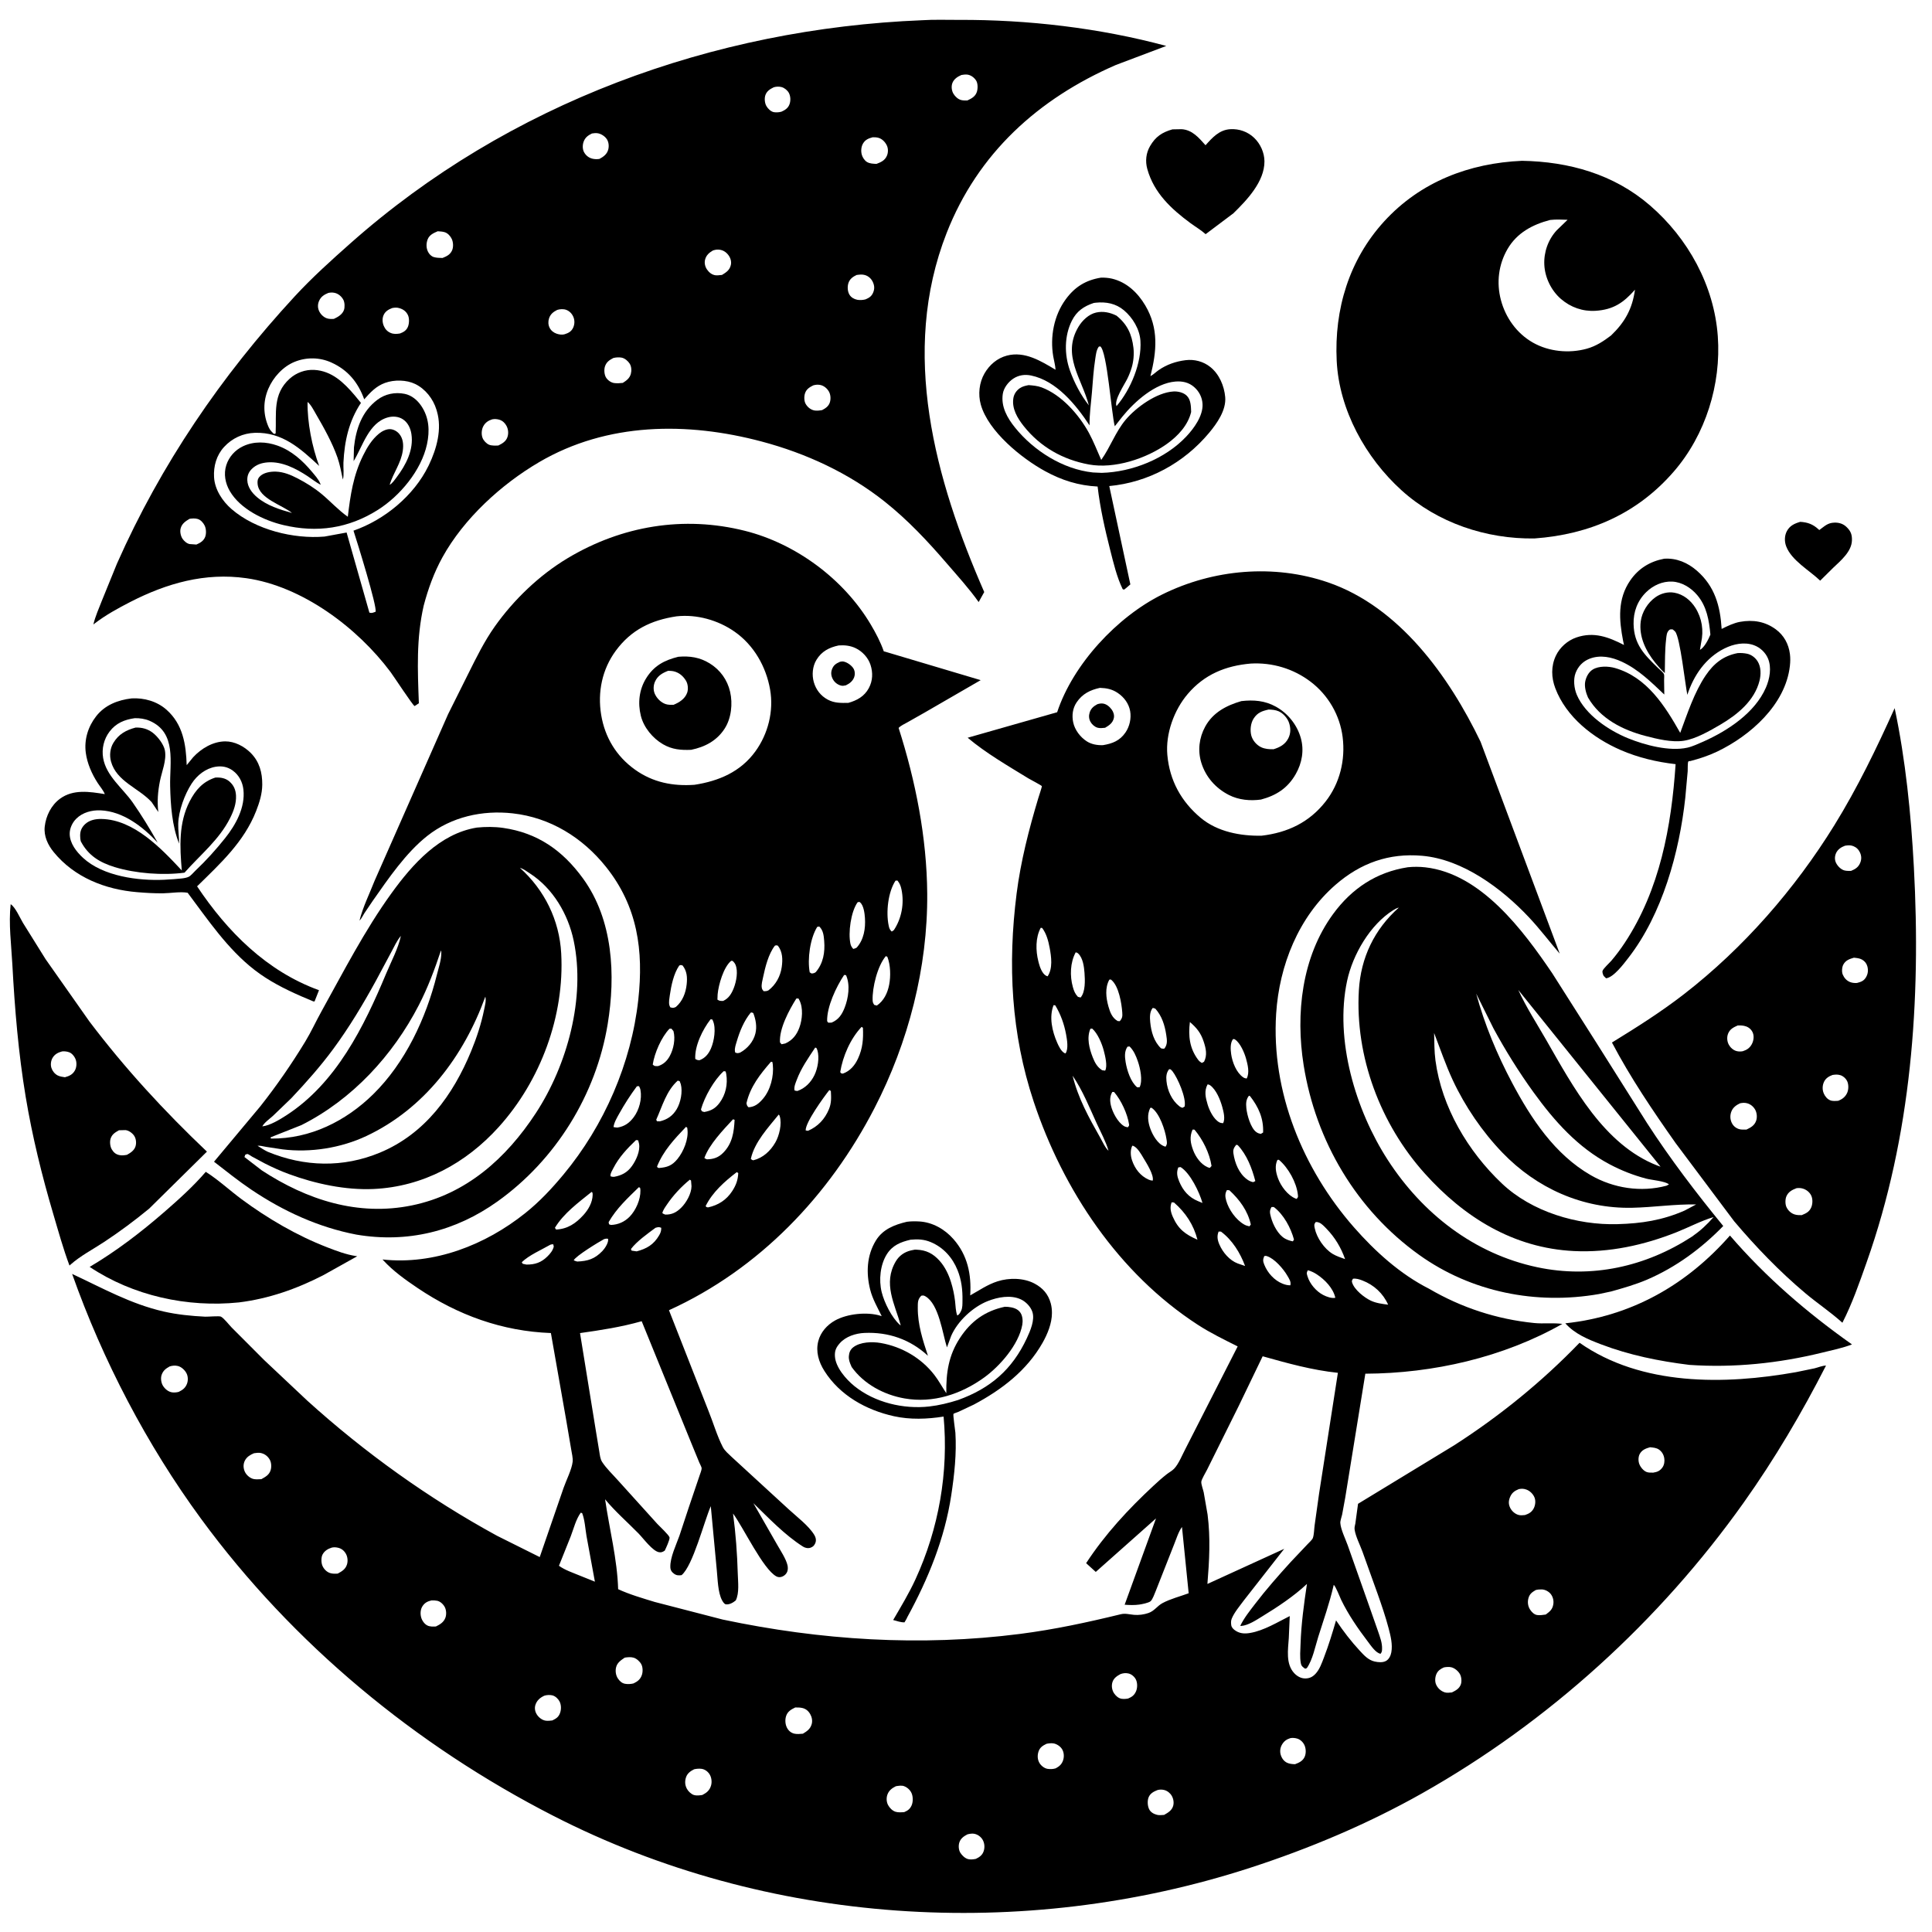
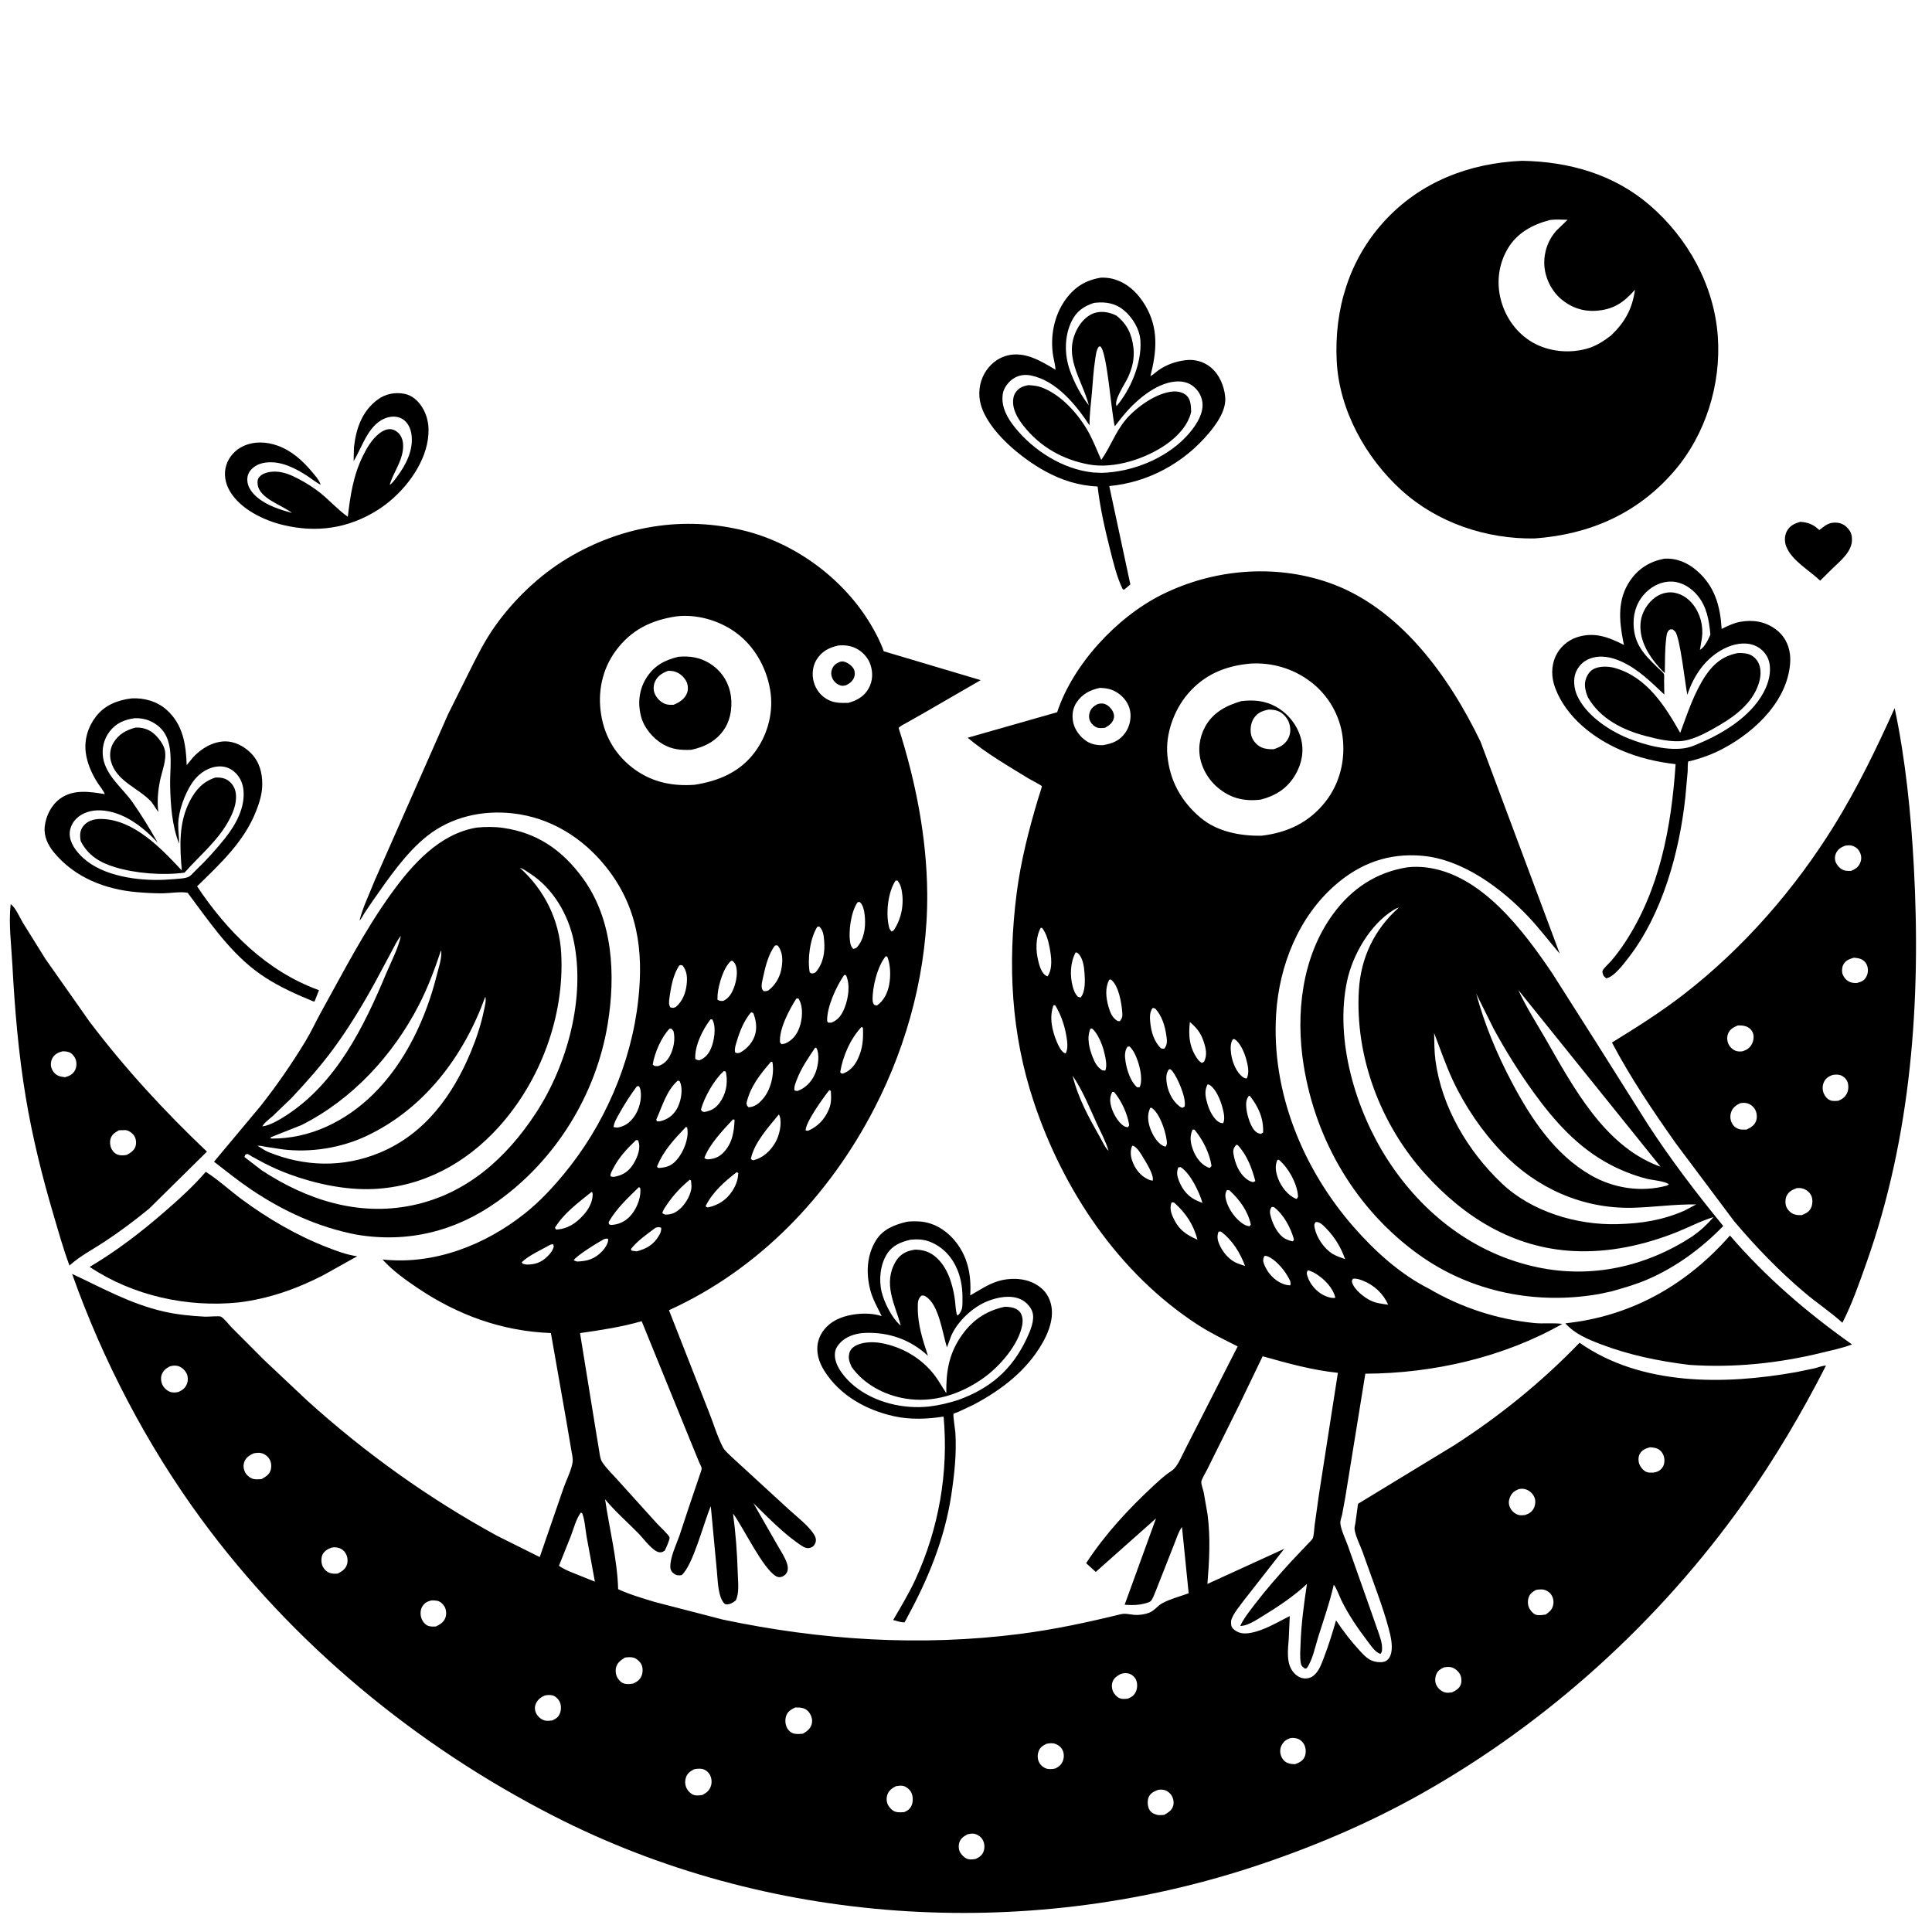
<svg xmlns="http://www.w3.org/2000/svg" version="1.1" style="display: block;" viewBox="0 0 2048 2048" width="1024" height="1024">
  <path transform="translate(0,0)" fill="rgb(255,255,255)" d="M 0 0 L 0 2048 L 2048 2048 L 2048 0 L 0 0 z" />
-   <path transform="translate(0,0)" fill="rgb(0,0,0)" d="M 449.143 641.975 C 441.184 676.869 442.697 710.105 444.015 745.5 L 439.5 748.461 C 437.633 747.869 417.373 716.903 413.941 712.311 C 378.727 665.204 320.165 621.285 261.054 612.91 C 217.327 606.715 176.777 618.266 138.079 638.119 C 125.169 644.742 112.028 651.969 100.496 660.799 L 98.975 661.974 C 101.016 653.367 104.697 645.223 107.897 637 L 123.976 597.496 C 170.5 492.401 234.421 398.674 312.289 314.306 C 330.9 294.143 351.149 275.938 371.658 257.755 C 538.721 109.63 755.597 30.335 977.595 21.441 C 990.343 20.605 1003.5 21.144 1016.29 21.083 C 1089.21 20.738 1165.8 29.638 1236.29 48.704 L 1182.93 68.85 C 1100.62 104.622 1036.62 162.442 1003.48 246.97 C 953.85 373.575 991.234 508.5 1043.33 627.592 L 1037.42 638.204 C 1027.21 623.785 1014.94 610.378 1003.43 596.991 C 983.237 573.504 962.229 551.153 937.934 531.825 C 899.686 501.397 854.447 480.548 807.39 468.031 C 728.395 447.021 643.608 447.65 571.533 489.875 C 531.396 513.389 491.623 549.731 468.966 590.833 C 460.076 606.96 453.828 624.216 449.143 641.975 z M 326.018 426.085 C 325.707 447.856 330.773 473.591 338.335 493.897 C 318.319 475.266 299.192 457.927 270.173 458.81 C 257.59 459.192 246.04 464.545 237.562 473.769 C 229.465 482.578 226.234 494.122 226.908 505.863 C 227.66 518.959 235.795 531.303 245.503 539.694 C 270.902 561.648 311.246 571.559 344.036 568.779 L 367.414 564.487 L 391.57 649.422 C 394.303 650.248 395.492 649.356 398.117 648.5 C 399.994 643.236 378.452 573.891 374.712 562.525 C 407.556 551.128 438.684 525.492 454.136 493.965 L 454.716 492.756 C 462.907 475.721 468.704 454.732 463.149 436 L 462.64 434.252 C 459.158 422.839 450.983 412.324 440.14 407.056 C 430.88 402.556 417.887 402.358 408.205 405.865 C 398.693 409.31 392.59 415.898 386.09 423.301 C 379.569 405.337 368.899 392.249 351.208 384.256 C 338.933 378.709 324.9 378.487 312.422 383.514 C 299.956 388.537 289.581 399.962 284.396 412.188 C 278.72 425.571 278.883 439.639 284.802 452.879 C 286.146 455.884 288.087 457.874 290.5 460.044 L 292.184 459.5 C 293.196 437.954 288.819 417.922 307.021 401.464 C 314.101 395.063 323.647 391.591 333.208 392.122 C 351.75 393.152 364.535 405.577 375.848 418.863 L 382.62 427.089 C 369.802 446.484 365.183 467.402 364.051 490.45 C 363.808 495.405 364.871 503.935 363.424 508.316 C 361.782 500.548 360.353 492.512 357.734 485 C 352.277 469.35 343.275 453.273 334.931 438.946 C 332.642 435.017 329.587 428.841 326.018 426.085 L 325.25 425.005 L 326.018 426.085 z M 1019.12 79.5 C 1015.06 81.231 1011 83.876 1009.48 88.275 C 1008.25 91.833 1008.8 96.266 1010.74 99.457 C 1012.55 102.423 1015.55 105.232 1019 106.076 C 1021.06 106.58 1023.29 106.526 1025.39 106.521 C 1029.82 104.471 1033.89 102.364 1035.51 97.406 C 1036.6 94.068 1036.68 88.456 1034.75 85.404 C 1032.66 82.109 1028.97 79.368 1025 79.039 C 1023.09 78.88 1021.01 79.177 1019.12 79.5 z M 820.256 92.5 C 816.4 94.368 812.998 96.393 811.417 100.64 C 810.137 104.079 810.581 109.133 812.355 112.32 C 813.897 115.09 817.129 118.358 820.387 118.903 C 822.879 119.32 826.096 119.089 828.5 118.343 C 832.372 116.593 835.558 114.5 836.996 110.269 C 838.25 106.581 838.062 101.953 836.229 98.5 C 834.759 95.728 831.528 93.12 828.5 92.308 C 825.893 91.609 822.812 91.705 820.256 92.5 z M 627.472 141.5 C 623.294 143.554 620.242 145.763 618.631 150.322 C 617.421 153.744 617.377 158.129 619.146 161.363 C 620.951 164.664 623.87 167.085 627.5 168.099 C 630.015 168.802 632.865 168.854 635.422 168.467 C 639.755 166.174 643.618 163.33 644.829 158.269 C 645.666 154.768 645.259 150.585 643.306 147.586 C 641.184 144.326 636.904 141.569 633 141.167 C 631.196 140.981 629.258 141.217 627.472 141.5 z M 925.166 145.5 C 920.827 146.636 917.323 147.982 914.915 152.009 C 912.852 155.459 912.494 160.026 913.5 163.873 C 914.252 166.752 916.484 170.226 919.096 171.757 C 922.136 173.537 925.674 173.535 929.1 173.742 C 933.934 171.903 937.941 170.146 940.139 165.147 C 941.606 161.813 941.651 157.42 940.05 154.124 C 938.267 150.455 935.049 147.082 931 146.043 C 929.171 145.575 927.054 145.445 925.166 145.5 z M 463.994 245.15 C 459.551 247.069 455.082 249.018 453.274 253.878 C 451.68 258.166 451.691 262.999 453.82 267.105 C 455.065 269.507 457.2 271.693 459.841 272.5 C 462.682 273.368 466.105 273.399 469.073 273.467 C 473.413 271.76 477.209 269.938 479.213 265.437 C 480.776 261.926 480.495 256.763 478.902 253.331 C 477.519 250.351 474.78 247.271 471.594 246.205 C 469.227 245.413 466.47 245.328 463.994 245.15 z M 755.759 265.5 C 751.689 267.853 748.608 270.541 747.401 275.281 C 746.484 278.883 747.41 282.723 749.5 285.751 C 751.607 288.803 754.705 291.352 758.5 291.802 C 760.302 292.016 762.149 291.752 763.941 291.573 L 765.329 291.45 C 769.928 288.679 773.578 286.249 774.768 280.696 C 775.528 277.149 774.339 273.368 772.196 270.5 C 769.622 267.055 766.309 264.971 762.001 264.624 C 759.682 264.437 757.956 264.826 755.759 265.5 z M 907.999 291.5 C 904.093 293.361 900.856 295.661 899.399 299.949 C 898.114 303.73 898.387 308.977 900.476 312.41 C 902.256 315.335 905.355 317.074 908.654 317.759 C 911.403 318.33 914.793 318.061 917.5 317.348 C 921.312 315.708 923.783 314.228 925.5 310.301 C 927.189 306.436 927.041 302.949 925.319 299.119 C 923.689 295.495 920.768 292.751 916.953 291.587 C 913.95 290.671 911.049 291.081 907.999 291.5 z M 348.047 310.5 C 343.636 312.327 340.21 314.432 338.233 318.977 C 336.775 322.33 336.633 325.866 338.049 329.251 C 339.523 332.776 342.571 335.934 346.157 337.32 C 348.641 338.279 351.281 338.153 353.894 338.048 C 358.174 336.068 362.901 333.364 364.602 328.623 C 365.647 325.712 365.434 320.576 363.998 317.836 C 362.163 314.336 358.769 311.369 354.907 310.486 C 352.452 309.924 350.533 310.006 348.047 310.5 z M 415.858 326.5 C 411.931 327.967 408.512 329.919 406.682 333.9 C 405.016 337.523 405.296 341.9 406.838 345.5 C 408.312 348.939 410.529 351.37 414 352.88 C 417.336 354.332 420.53 354.071 424.021 353.5 C 427.736 352.116 430.827 350.272 432.405 346.422 C 433.851 342.893 434.066 337.269 432.325 333.8 C 430.422 330.007 427.394 327.832 423.392 326.658 C 420.62 325.845 418.663 326.027 415.858 326.5 z M 590.707 328.5 C 586.596 330.546 583.465 332.969 581.998 337.505 C 580.931 340.806 581.062 344.327 582.62 347.465 C 584.144 350.536 587.061 352.785 590.288 353.811 C 592.8 354.61 595.946 355.113 598.5 354.326 C 602.626 353.034 605.692 351.427 607.584 347.318 C 609.186 343.839 609.319 339.644 607.86 336.093 C 606.442 332.643 603.801 329.801 600.276 328.478 C 597.372 327.388 593.624 327.597 590.707 328.5 z M 650.132 379.5 C 645.957 381.702 642.888 383.713 641.305 388.375 C 640.175 391.703 640.517 396.964 642.299 399.993 C 644.048 402.965 647.556 405.527 651 406.035 C 653.942 406.468 657.254 406.224 660.193 405.888 C 664.065 403.431 667.432 401.019 668.703 396.372 C 669.633 392.973 669.425 388.639 667.558 385.604 C 665.813 382.768 662.422 379.845 659.112 379.14 C 656.251 378.53 652.936 378.804 650.132 379.5 z M 862.086 408.5 C 858.131 410.472 854.807 412.496 853.351 416.921 C 852.284 420.165 852.282 424.951 853.96 428 C 855.873 431.479 859.364 434.398 863.336 435.106 C 865.859 435.555 868.98 435.164 871.5 434.719 C 875.197 432.801 878.474 430.568 879.734 426.352 C 880.812 422.744 880.516 418.337 878.658 415.041 C 876.863 411.858 873.593 409.061 870 408.178 C 867.369 407.531 864.653 407.727 862.086 408.5 z M 521.782 444.5 C 517.717 445.776 514.511 447.851 512.402 451.688 C 510.4 455.331 510.029 460.56 511.614 464.435 C 512.731 467.164 515.616 470.212 518.347 471.389 C 521.113 472.581 525.278 472.398 528.256 472.248 C 532.485 470.163 536.38 467.966 537.941 463.217 C 539.202 459.376 538.812 455.082 536.938 451.5 C 535.361 448.487 532.783 445.996 529.5 444.966 C 526.99 444.179 524.356 443.981 521.782 444.5 z M 200.951 549.962 C 196.646 552.518 192.746 555.096 191.451 560.247 C 190.596 563.647 191.536 568.255 193.5 571.153 C 195.111 573.53 198.09 576.193 201 576.727 L 208.187 577.24 C 212.201 575.526 215.832 573.423 217.492 569.127 C 218.828 565.668 218.578 560.308 216.873 557 C 215.349 554.042 212.807 551.069 209.5 550.12 C 206.728 549.326 203.759 549.542 200.951 549.962 z" />
-   <path transform="translate(0,0)" fill="rgb(0,0,0)" d="M 1307.43 226.116 L 1278.01 248.226 C 1273.16 243.855 1267.22 240.427 1261.95 236.535 C 1241.47 221.427 1223.27 204.502 1216.21 179.252 C 1213.9 170.974 1214.77 162.358 1219.1 154.875 C 1224.95 144.773 1231.95 140.239 1242.82 137.133 L 1252.5 136.945 C 1263.93 137.634 1270.88 146.121 1277.91 153.974 C 1285.15 145.824 1292.54 137.623 1304.18 136.947 C 1313.52 136.405 1322.66 139.594 1329.47 146.123 C 1336.09 152.475 1340.31 161.803 1340.37 170.998 C 1340.49 192.554 1321.74 212.129 1307.43 226.116 z" />
  <path transform="translate(0,0)" fill="rgb(0,0,0)" d="M 1626.65 570.78 C 1575.6 571.569 1523.87 554.314 1485.7 519.753 C 1447.61 485.27 1419.52 434.546 1416.96 382.556 C 1414.26 328.031 1430.01 275.418 1467.37 234.578 C 1505.73 192.65 1557.58 172.895 1613.41 170.46 C 1663.01 171.324 1710.59 184.573 1748.92 217.64 C 1789.46 252.621 1817.06 302.706 1820.94 356.453 C 1824.62 407.408 1808.01 460.847 1774.46 499.671 C 1735.69 544.549 1685.08 566.556 1626.65 570.78 z M 1643.17 233.179 C 1624.56 238.014 1608.03 246.814 1598.03 264 C 1588.51 280.364 1586.16 299.541 1590.99 317.901 C 1595.94 336.732 1607.82 353.399 1624.84 363.107 C 1641.78 372.771 1663.23 374.836 1681.97 369.671 C 1691.85 366.949 1699.73 361.721 1707.8 355.603 C 1722.54 341.453 1730.32 327.364 1733.15 307.1 C 1720.97 320.951 1710.1 328.287 1691.34 329.465 C 1677.82 330.315 1664.95 325.798 1654.69 316.926 C 1644.41 308.032 1637.71 294.327 1637.04 280.746 C 1636.38 267.384 1641.07 253.974 1650.22 244.093 L 1661.71 232.987 C 1655.53 232.817 1649.32 232.441 1643.17 233.179 z" />
  <path transform="translate(0,0)" fill="rgb(0,0,0)" d="M 1193.56 623.5 L 1191.5 625.066 L 1190.07 624.5 C 1183.92 611.879 1180.3 596.592 1176.86 583.036 C 1171.28 561.033 1166.11 538.317 1163.52 515.748 C 1143.29 514.74 1125.48 509.115 1107.75 499.405 C 1082.85 485.775 1047.55 457.178 1039.66 428.798 C 1036.66 418.034 1037.99 405.547 1043.61 395.84 C 1048.88 386.733 1057.09 379.668 1067.36 376.956 C 1086.18 371.99 1103.48 382.719 1118.92 391.961 C 1118.68 387.277 1117.27 382.443 1116.48 377.807 C 1112.97 357.14 1117.17 334.496 1129.6 317.433 C 1139.3 304.129 1150.87 296.922 1167.22 294.289 C 1171 294.238 1175.1 294.516 1178.8 295.397 C 1194.35 299.098 1206.08 310.329 1214.02 323.734 C 1228.47 348.132 1226.17 372.451 1219.49 398.751 C 1222.66 397.071 1225.31 394.363 1228.26 392.313 C 1236.8 386.394 1246.43 383.102 1256.72 381.816 C 1266.12 380.64 1275.66 383.138 1283.08 389.118 C 1292.49 396.71 1297.67 408.984 1298.76 420.812 C 1300.03 434.708 1290.04 448.858 1281.56 458.993 C 1254.89 490.851 1217.22 511.386 1175.87 515.241 L 1198.22 619.5 L 1193.56 623.5 z M 1159.46 321.143 C 1148.96 324.638 1141.31 329.792 1136.21 340 C 1128.13 356.174 1128.17 375.897 1134.17 392.739 C 1138.72 405.521 1145.76 419.03 1154.23 429.658 C 1146.77 401.134 1125.29 376.59 1143.17 346.5 C 1147.16 339.783 1154.03 333.112 1161.88 331.325 C 1169.44 329.602 1176.76 331.239 1183.55 334.607 C 1194.91 343.758 1199.82 354.287 1201.5 368.721 C 1202.28 375.398 1201.59 383.135 1199.66 389.577 C 1198.44 393.653 1196.86 397.68 1194.99 401.5 C 1191.96 407.663 1180.74 424.229 1183.55 430.5 C 1198.66 412.895 1210.44 384.512 1208.9 361.191 C 1208.08 348.893 1200.68 336.691 1191.37 328.878 C 1182.8 321.686 1172.5 319.766 1161.63 320.867 L 1159.46 321.143 z M 1164.75 367.5 C 1162.11 371.137 1161.69 376.14 1161.01 380.5 C 1159.17 392.238 1158.46 404.015 1157.5 415.84 C 1156.55 427.554 1154.78 439.148 1154.97 450.925 C 1140.65 429.164 1119.82 403.589 1093.02 398.055 C 1086.4 396.689 1080.01 397.558 1074.27 401.278 C 1068.92 404.747 1064 411.083 1063.01 417.5 C 1060.93 431.061 1067.75 443.048 1075.96 453.233 C 1095.75 477.782 1126.68 497.435 1158.5 500.831 L 1167.86 501.255 C 1200.02 500.386 1235.2 486.41 1257.52 462.72 C 1265.65 454.085 1275.31 440.848 1274.75 428.438 C 1274.42 421.309 1271.19 414.978 1265.84 410.283 C 1260.18 405.321 1253.38 403.86 1246.01 404.456 C 1224.49 406.197 1202.67 425.713 1189.79 441.631 L 1181.73 451.852 C 1178.19 439.206 1173.61 372.105 1166.32 367.166 L 1164.75 367.5 z" />
  <path transform="translate(0,0)" fill="rgb(0,0,0)" d="M 1262.67 436.698 C 1259.33 450.759 1248.72 462.094 1237.28 470.331 C 1215.36 486.118 1181.31 497.358 1154.23 492.362 C 1126.66 487.273 1102.71 473.806 1085.15 451.631 C 1078.53 443.268 1072.41 433.098 1074.22 422 C 1074.94 417.615 1077.52 413.879 1081.19 411.417 C 1083.98 409.546 1087.12 408.885 1090.37 408.245 C 1094.98 408.601 1099.66 408.985 1104.03 410.603 C 1125.24 418.461 1143.79 439.578 1154.36 458.989 C 1159.29 468.043 1163.1 478.089 1167.35 487.518 C 1177.1 473.877 1182.4 457.864 1193.25 444.958 C 1204.27 431.853 1226.1 416.008 1243.9 414.983 C 1248.58 414.714 1254.21 415.974 1257.76 419.229 C 1262.44 423.521 1262.45 430.787 1262.67 436.698 z" />
  <path transform="translate(0,0)" fill="rgb(0,0,0)" d="M 413.035 513.938 C 415.981 512.361 418.469 508.529 420.5 505.845 C 430.311 492.88 438.707 476.797 436.102 460.016 C 435.157 453.931 432.39 447.988 427.139 444.502 C 422.591 441.482 416.67 440.994 411.445 442.38 C 390.893 447.831 384.552 473.017 374.865 488.832 L 375.211 474.253 C 377.354 454.57 383.649 436.096 400.041 423.794 C 408.397 417.524 418.741 415.448 428.957 417.5 C 436.354 418.985 442.421 424.14 446.542 430.229 C 454.944 442.642 455.707 456.659 452.615 470.963 C 446.632 498.643 424.002 525.726 400.457 540.565 C 369.374 560.154 336.059 565.079 300.234 556.549 C 279.553 551.625 254.8 539.656 243.675 520.68 C 238.782 512.333 236.888 502.402 239.877 493.074 C 242.695 484.278 249.155 477.081 257.5 473.102 C 269.168 467.538 282.238 468.126 294.172 472.371 C 309.027 477.656 320.793 488.256 330.764 500.211 C 333.734 503.773 337.493 507.896 339.311 512.192 L 339.987 513.915 C 335.022 511.411 330.71 507.814 326.071 504.766 C 313.809 496.708 299.152 489.084 284.062 490.116 C 277.595 490.558 271.622 492.411 266.937 497.086 C 263.605 500.41 262.008 504.234 262.151 509 C 262.368 516.262 267.156 522.567 272.5 527.079 C 283.024 535.965 296.487 540.098 309.492 543.775 C 299.357 535.36 274.473 528.689 273.062 512.931 C 272.803 510.04 273.037 507.787 275.004 505.5 C 278.952 500.91 286.804 499.749 292.5 499.95 C 300.658 500.238 308.154 503.348 315.31 507.042 C 324.407 511.739 333.342 517.32 341.208 523.89 C 350.542 531.687 358.683 540.768 368.693 547.79 C 371.412 524.821 374.496 503.942 384.857 482.941 C 389.151 474.239 394.141 465.942 401.735 459.7 C 404.907 457.093 409.609 454.649 413.835 454.929 C 417.471 455.17 421.025 457.289 423.312 460.051 C 427.38 464.961 427.828 471.446 427 477.527 C 425.165 491.003 416.763 501.412 413.035 513.938 L 412.221 514.895 L 413.035 513.938 z" />
  <path transform="translate(0,0)" fill="rgb(0,0,0)" d="M 340.818 514.768 L 339.987 513.915 L 340.818 514.768 z" />
  <path transform="translate(0,0)" fill="rgb(0,0,0)" d="M 1943.37 601.775 L 1929.46 615.526 C 1918.21 604.681 1899.16 594.214 1893.43 579.144 C 1891.48 574.011 1891.56 567.872 1894.17 563 C 1897.31 557.163 1902.27 554.935 1908.36 553.172 C 1916.31 553.677 1921.78 555.69 1927.71 561.124 L 1928.5 561.865 C 1934.09 557.923 1937.18 554.205 1944.57 554.006 C 1949.5 553.873 1953.78 555.173 1957.35 558.591 C 1961.86 562.923 1963.31 566.599 1963.13 572.842 C 1962.8 584.711 1951.31 594.256 1943.37 601.775 z" />
  <path transform="translate(0,0)" fill="rgb(0,0,0)" d="M 381.083 975.874 C 384.619 961.603 391.759 947.265 397.139 933.528 L 474.972 757.125 L 496.3 714.363 C 504.89 697.14 513.224 680.072 524.372 664.291 C 544.514 635.778 571.72 609.674 601.687 591.714 C 659.001 557.365 724.724 546.36 789.735 562.714 C 843.793 576.313 894.552 613.973 923.029 662 C 928.427 671.104 933.362 680.489 936.876 690.488 L 938.053 690.739 L 1039.57 720.98 L 980.698 755.036 L 961.892 765.697 C 958.805 767.444 955.027 769.084 952.566 771.623 C 970.607 828.025 982.439 887.8 982.895 947.176 C 983.499 1025.69 962.928 1104.99 927.018 1174.6 C 879.159 1267.36 804.737 1345.44 709.137 1388.88 L 750.754 1494.93 C 755.954 1507.62 759.996 1521.94 766.233 1534 C 768.289 1537.98 772.392 1541.31 775.603 1544.42 L 836.244 1600.1 C 844.64 1607.84 857.225 1617.28 863.12 1627 C 864.936 1629.99 865.59 1633.27 863.919 1636.49 C 862.8 1638.64 861.776 1639.58 859.5 1640.52 C 856.86 1641.61 853.601 1640.97 851.284 1639.5 C 831.972 1627.28 814.929 1609.26 798.596 1593.41 L 824.011 1637.75 C 827.477 1643.88 833.187 1652.38 834.763 1659.17 C 835.251 1661.28 835.293 1663.63 834.624 1665.71 C 833.842 1668.13 831.8 1670.14 829.5 1671.14 C 827.328 1672.09 825.068 1672.17 822.974 1671.04 C 808.872 1663.4 788.169 1619.44 777.044 1604.38 C 779.925 1625.7 781.439 1646.8 782.073 1668.3 C 782.328 1676.94 783.845 1688.66 779.95 1696.5 C 777.15 1698.85 773.277 1701.13 769.449 1700.66 C 767.799 1700.46 766.257 1697.9 765.485 1696.5 C 760.946 1688.28 760.809 1674.02 759.842 1664.57 L 753.464 1596.59 C 746.258 1613.17 734.531 1659.71 722.5 1669.72 C 719.405 1670.12 717.141 1670.13 714.5 1668.22 C 711.893 1666.33 710.641 1664.26 710.575 1661 C 710.37 1650.74 716.743 1637.72 720.195 1628 L 730.113 1598 L 741.498 1564.38 C 742.079 1562.49 743.853 1558.28 743.789 1556.4 C 743.743 1555.08 741.873 1551.8 741.264 1550.33 L 732.903 1529.97 L 680.215 1400.55 C 658.287 1406.74 637.28 1409.96 614.848 1413.13 L 631.385 1515.13 L 635.257 1538.63 C 635.87 1542.28 636.22 1546.52 638.257 1549.69 C 642.674 1556.56 649.678 1563.14 655.14 1569.31 L 696.793 1615.4 C 699.108 1617.91 709.125 1627.15 709.731 1629.72 C 710.251 1631.92 705.687 1641.66 704.684 1643.7 C 702.718 1645.05 701.239 1645.81 698.743 1645.44 C 691.873 1644.43 681.959 1630.73 676.918 1625.59 C 665.217 1613.65 652.011 1602.18 641.414 1589.32 C 645.948 1620.68 654.354 1652.95 655.259 1684.61 C 667.51 1690.27 681.109 1694.18 694 1698.13 L 766.17 1716.81 C 869.972 1738.74 975.787 1745.51 1081.25 1732.02 C 1117.55 1727.38 1152.72 1719.78 1188.23 1711.12 C 1192.75 1710.02 1197.54 1711.38 1202.12 1711.8 C 1207.09 1712.26 1212.66 1711.48 1217.38 1709.87 C 1223.68 1707.71 1226.67 1702.42 1232.16 1699.43 C 1240.5 1694.9 1251.11 1692.24 1260.04 1688.92 L 1252.95 1618.66 C 1249.15 1623.84 1247.04 1631.1 1244.6 1637.1 L 1225.18 1686.4 C 1223.98 1689.11 1221.87 1695.56 1219.57 1697.44 C 1217.44 1699.17 1210.32 1700.57 1207.64 1700.93 C 1202.45 1701.63 1197.38 1701.47 1192.18 1701.07 L 1225.42 1609.57 L 1161.56 1666.3 L 1151.34 1657.03 C 1171.45 1626.29 1196 1599.82 1222.83 1574.87 C 1227.33 1570.68 1231.95 1566.53 1236.79 1562.75 C 1239.24 1560.84 1242.37 1559.17 1244.52 1556.99 C 1249.48 1551.97 1253.69 1541.22 1257.13 1534.84 L 1311.98 1427.25 C 1297.64 1420.05 1283.16 1413.04 1269.68 1404.29 C 1185.9 1349.93 1126.97 1261.57 1095.81 1167.94 C 1071.77 1095.67 1068.13 1022.3 1077.65 947.232 C 1082 913.007 1090.74 878.954 1100.67 845.949 C 1101.04 844.733 1104.64 833.816 1104.45 833.397 C 1104.03 832.484 1092.15 826.357 1090.16 825.134 C 1068.7 811.965 1045 798.274 1025.77 782.033 L 1120.62 754.996 C 1137.45 704.08 1184.17 653.863 1232 630.164 C 1286.19 603.315 1350.47 597.702 1407.72 617.338 C 1483.38 643.286 1536.12 716.976 1569.49 786.348 L 1653.38 1010.92 C 1642.4 998.123 1632.28 984.649 1620.71 972.354 C 1592 941.823 1550.56 910.915 1507.5 907.158 C 1472.32 904.089 1442.3 914.841 1415.73 937.912 C 1376.51 971.968 1356.05 1023.44 1352.77 1074.53 C 1347.45 1157.37 1381.02 1239.09 1435.17 1300.91 C 1457.66 1326.57 1484.28 1350.68 1514.96 1366.18 C 1549.31 1386.23 1586.68 1398.46 1626.26 1402.45 C 1636.14 1403.45 1646.45 1402.07 1656.17 1403.4 C 1593.41 1438.96 1519.13 1455.87 1447.31 1456.18 L 1426.02 1587.48 L 1422.71 1605.54 C 1422.21 1607.9 1420.66 1612.05 1420.79 1614.34 C 1421.16 1621.1 1426.32 1631.57 1428.65 1638.12 L 1450.74 1700.61 L 1460.71 1729.02 C 1462.82 1735.34 1465.3 1741.33 1465.04 1748.09 C 1464.94 1750.61 1464.87 1751 1463.5 1753.06 C 1458.46 1752.38 1453.18 1744.38 1450.26 1740.55 C 1439.62 1726.59 1429.3 1711.64 1421.66 1695.84 C 1420.34 1693.12 1415.81 1681.22 1413.79 1680.06 L 1413.5 1681.37 C 1409.31 1699.48 1403.01 1717.33 1397.43 1735.05 C 1394.19 1745.35 1391.43 1759.61 1385.27 1768.29 L 1383.5 1768.92 C 1380.9 1767 1379.53 1766.28 1378.92 1763 C 1377.73 1756.56 1378.42 1749.2 1378.64 1742.64 C 1379.34 1721.44 1382.27 1700.03 1385.42 1679.05 C 1371.26 1692.29 1354.34 1703.45 1337.82 1713.55 C 1331.53 1717.4 1323.28 1722.94 1315.73 1723.58 L 1314.74 1723.42 C 1318.92 1714.88 1324.61 1707.84 1330.37 1700.31 C 1342.2 1684.84 1355.13 1670.16 1368.24 1655.76 L 1385.89 1637.1 C 1387.37 1635.53 1391.07 1632.18 1391.71 1630.31 C 1393 1626.57 1393.02 1620.75 1393.58 1616.73 L 1398.3 1583.13 L 1418.22 1455.25 C 1390.58 1452.34 1365.14 1445.17 1338.47 1437.71 L 1313.18 1490.2 L 1279.46 1558.12 C 1278.17 1560.82 1273.56 1568.18 1273.42 1570.85 C 1273.28 1573.61 1275.37 1579.12 1275.99 1582 L 1280.09 1605.53 C 1283.24 1630.39 1281.94 1654.23 1279.91 1679.05 L 1361.32 1641.83 L 1318.5 1696.55 C 1314.23 1702.4 1308.46 1709.08 1305.71 1715.78 C 1304.73 1718.16 1304.87 1720.4 1305.19 1722.91 C 1305.43 1724.77 1307.04 1726.59 1308.49 1727.72 C 1313.55 1731.67 1319.02 1732.05 1325.18 1731 C 1339.74 1728.52 1354.09 1719.65 1367.19 1713.11 L 1366.18 1736.38 C 1365.38 1748.57 1362.78 1763.77 1371.88 1773.58 C 1374.97 1776.91 1379.18 1779.31 1383.81 1779.23 C 1388.32 1779.15 1391.48 1777.53 1394.54 1774.26 C 1398.89 1769.62 1401.22 1762.78 1403.46 1756.94 C 1408.43 1744.01 1412.39 1730.97 1416.27 1717.68 C 1423.99 1729.2 1432.02 1739.68 1441.45 1749.87 C 1445.93 1754.7 1450.51 1759.8 1457.23 1761.29 C 1460.96 1762.11 1465.69 1762.59 1469.2 1760.67 C 1472.41 1758.92 1474.22 1755.03 1474.85 1751.58 C 1476.39 1743.16 1474.12 1734.13 1471.98 1726.02 C 1468.72 1713.67 1464.63 1701.75 1460.39 1689.71 L 1444.25 1644.75 C 1441.67 1637.69 1437.01 1628.71 1435.96 1621.5 C 1435.62 1619.11 1436.24 1617.3 1436.72 1615 L 1439.58 1594.09 L 1541.07 1532.33 C 1589.38 1501.36 1634.55 1464.74 1674.38 1423.39 C 1740.02 1469.35 1828.18 1468.03 1903.89 1454.53 L 1923.48 1450.49 C 1927.36 1449.53 1931.68 1447.66 1935.65 1447.56 C 1909.91 1497.95 1881.15 1546.72 1848.35 1592.88 C 1759.25 1718.28 1641.43 1825.47 1507.4 1901.04 C 1449.76 1933.54 1388.01 1959.55 1325.14 1979.96 C 1084.09 2058.2 813.218 2040.83 586.994 1925.08 C 440.703 1850.23 310.426 1742.69 213.052 1609.88 C 155.6 1531.52 108.855 1441.97 76.458 1350.41 C 108.721 1365.43 138.3 1382.19 173.465 1390.26 C 187.705 1393.52 202.974 1395.03 217.559 1395.74 C 220.39 1395.87 232.503 1394.76 234.209 1395.69 C 237.674 1397.58 242.734 1404.35 245.666 1407.31 L 280.083 1441.78 L 325.814 1484.83 C 386.8 1540 454.583 1588.5 526.751 1627.92 L 572.142 1650.56 L 597.451 1577.13 C 600.293 1568.99 606.077 1557.82 607.035 1549.5 C 607.484 1545.61 606.111 1540.59 605.526 1536.67 L 600.121 1504.92 L 583.972 1413.08 C 532.318 1411.18 485.341 1394.08 442.677 1365.35 C 429.877 1356.73 416.927 1347.5 406.416 1336.11 L 405.499 1335.1 C 460.212 1341.05 514.481 1319.76 556.792 1285.95 C 572.035 1273.77 584.877 1260.01 597.298 1245.07 C 640.471 1193.13 669.244 1127 676.619 1059.68 C 682.328 1007.57 675.95 960.852 642.271 918.795 C 617.482 887.839 583.286 866.626 543.5 862.188 C 511.284 858.594 478.557 865.865 452.935 886.091 C 430.225 904.019 411.648 931.385 395.146 954.904 L 386.193 968.155 C 384.676 970.533 383.127 973.965 381.083 975.874 z M 1175.08 1219.83 L 1175.96 1221 L 1177 1223 L 1177.76 1223.99 L 1177 1223 L 1175.96 1221 L 1175.08 1219.83 C 1172.26 1210 1166.88 1200.28 1162.61 1190.95 C 1154.74 1173.71 1147.71 1156 1137.01 1140.28 C 1142.85 1164.15 1154.21 1184.66 1166.25 1205.89 C 1168.39 1209.66 1171.79 1217.18 1175.08 1219.83 z M 717.09 653.346 C 690.286 657.4 669.108 667.598 652.75 689.823 C 638.287 709.472 633.319 733.676 637.253 757.69 C 641.174 781.622 653.362 801.7 673.09 815.823 C 692.049 829.396 713.232 833.551 736.234 831.915 C 761.935 827.955 784.977 818.21 800.719 796.518 C 814.256 777.864 820.324 753.75 816.34 730.959 C 812.097 706.688 799.218 684.012 778.822 669.694 C 761.238 657.351 738.495 650.944 717.09 653.346 z M 888.969 684.2 C 878.938 686.34 870.944 690.437 865.451 699.5 C 861.275 706.391 860.495 715.388 862.665 723.053 C 864.938 731.082 870.058 737.704 877.5 741.656 C 884.634 745.446 891.356 745.166 899.17 745.105 C 908.378 742.528 916.192 738.277 920.953 729.5 C 925.187 721.696 925.483 712.936 922.723 704.612 C 920.225 697.078 914.145 690.495 907 687.076 C 901.282 684.34 895.212 683.72 888.969 684.2 z M 1325.77 703.41 C 1299.19 705.71 1276.7 714.906 1259.05 735.64 C 1244.52 752.704 1235.41 777.84 1237.43 800.33 C 1239.86 827.333 1252.12 849.721 1272.9 867.032 C 1290.58 881.755 1314.99 886.305 1337.36 885.878 C 1364.83 882.634 1387.9 871.818 1405.26 849.562 C 1420.32 830.26 1426.27 805.597 1423.26 781.41 C 1420.37 758.173 1408 736.87 1389.33 722.671 C 1371.08 708.798 1348.67 702.097 1325.77 703.41 z M 1165.98 729.159 C 1155.7 731.359 1147.35 735.493 1141.28 744.5 C 1137.04 750.803 1136.09 758.34 1137.63 765.706 C 1139.31 773.785 1145.21 781.487 1152.14 785.912 C 1157.12 789.094 1163.41 790.131 1169.25 789.893 C 1179.25 788.221 1187.04 785.209 1193.03 776.5 C 1197.42 770.134 1199.36 761.513 1198.02 753.878 C 1196.6 745.807 1191.54 739.039 1184.84 734.533 C 1178.91 730.544 1173.04 729.39 1165.98 729.159 z M 949.307 933.5 C 941.304 945.741 939.086 966.921 942.006 981.02 C 942.595 983.862 943.073 985.468 945.3 987.5 L 947.5 985.998 C 955.785 973.626 958.67 957.67 955.64 943.005 C 954.837 939.122 953.842 936.549 951.375 933.449 L 949.307 933.5 z M 909.06 956.5 C 901.952 966.47 898.93 988.685 901.528 1000.57 C 901.994 1002.7 903.065 1004.33 904.5 1005.92 C 905.88 1005.53 906.905 1005.28 908.124 1004.5 C 915.741 996.087 917.607 984.214 916.874 973.11 C 916.566 968.446 915.59 959.68 911.647 956.508 C 910.641 955.699 910.615 956.156 909.06 956.5 z M 866.319 982.5 C 858.702 994.707 855.728 1016.67 858.333 1030.7 C 859.897 1031.68 859.929 1032.24 861.837 1031.78 C 863.765 1031.32 863.035 1031.59 864.746 1030.5 C 872.701 1021.17 874.649 1009.48 873.68 997.54 C 873.224 991.923 872.762 986.209 868.456 982.138 L 866.319 982.5 z M 1103.22 983.5 C 1097.56 993.851 1097.85 1007.86 1100.69 1019 L 1101.12 1020.74 C 1102.22 1024.99 1104.74 1032.19 1108.98 1034.36 L 1110.5 1034.94 C 1116.16 1026.65 1114.46 1014.12 1112.67 1004.7 C 1111.28 997.343 1109.3 989.737 1104.73 983.688 L 1103.22 983.5 z M 821.381 1002.5 C 814.566 1011.27 811.152 1025.24 808.881 1036 C 808.166 1039.39 806.961 1043.57 807.514 1047 C 807.813 1048.85 808.409 1049.28 809.5 1050.72 C 811.639 1050.73 812.484 1050.74 814.5 1049.88 C 822.36 1043.94 827.287 1034.92 828.67 1025.13 C 829.807 1017.09 829.661 1009.05 824.567 1002.43 C 822.259 1001.96 823.316 1001.86 821.381 1002.5 z M 1140.28 1009.5 C 1134.4 1020.38 1133.97 1034.53 1137.27 1046.29 C 1138.44 1050.48 1139.64 1053.52 1142.65 1056.69 L 1145.5 1057.4 C 1150.7 1051.41 1150.2 1039.07 1149.62 1031.28 C 1149.13 1024.77 1148.02 1015.75 1143.08 1010.92 C 1142.17 1010.03 1141.47 1009.72 1140.28 1009.5 z M 939.06 1013.5 C 930.198 1023.77 924.47 1047.05 925.032 1060.48 C 925.118 1062.55 925.621 1063.59 926.758 1065.24 L 929.5 1065.94 C 936.974 1060.83 940.851 1052.62 942.544 1043.87 C 944.303 1034.79 944.031 1022.94 940.644 1014.29 L 939.06 1013.5 z M 775.091 1018.5 C 767.009 1025.05 761.654 1043.89 760.719 1054 L 760.5 1059.63 C 762.844 1061.2 763.632 1061 766.5 1061.06 C 772.504 1058.39 775.527 1053.26 777.869 1047.28 C 780.562 1040.4 782.644 1029.38 779.569 1022.46 C 778.89 1020.93 777.84 1019.83 776.702 1018.63 L 775.091 1018.5 z M 720.026 1023.5 C 714.071 1032.22 711.542 1044.65 710.033 1055 C 709.582 1058.09 708.799 1062.34 709.518 1065.37 C 709.73 1066.26 710.108 1066.93 710.5 1067.78 C 713.445 1068.62 713.51 1068.63 716.354 1067.5 C 723.47 1061.54 726.911 1052.59 727.891 1043.51 C 728.69 1036.1 728.287 1029.48 723.569 1023.43 C 721.083 1022.84 722.262 1022.76 720.026 1023.5 z M 894.813 1033.5 C 886.476 1045.99 876.373 1067.22 876.803 1082.5 L 878 1084.1 L 881.5 1084.02 C 888.887 1080.94 892.468 1075.53 895.334 1068.24 C 899.334 1058.08 901.469 1043.98 896.81 1033.69 L 894.813 1033.5 z M 1175.94 1038.5 C 1171.15 1047.09 1172.4 1057.73 1174.99 1066.92 C 1176.74 1073.11 1178.97 1079.05 1184.8 1082.35 L 1187 1082.5 C 1189.82 1079.2 1189.95 1077.24 1189.63 1072.99 C 1188.9 1063.35 1186 1045.5 1178.26 1038.9 C 1177.2 1038 1177.41 1038.29 1175.94 1038.5 z M 844.14 1058.5 C 836.533 1070.67 825.847 1090.36 826.808 1105 L 828.5 1106.96 L 832.5 1106.1 C 840.078 1102.68 844.542 1097 847.389 1089.24 C 850.515 1080.72 851.619 1068.37 847.304 1060.08 L 846.374 1058.41 L 844.14 1058.5 z M 1116.83 1065.5 C 1111.88 1078.17 1115.35 1093.23 1120.65 1105.26 C 1122.23 1108.86 1124.84 1114.51 1128.52 1116.36 L 1129.5 1116.7 C 1132.81 1111.92 1131.12 1102.09 1130.07 1096.41 C 1128.07 1085.56 1124.33 1075.12 1118.61 1065.69 L 1116.83 1065.5 z M 1221.88 1068.5 C 1218.61 1072.61 1218.8 1078.52 1219.29 1083.52 C 1220.28 1093.69 1223.2 1104.11 1230.76 1111.29 C 1232.24 1111.63 1232.84 1111.8 1234.36 1111.5 C 1237.82 1106.88 1237.08 1102.43 1236.27 1097.06 C 1234.75 1086.92 1231.7 1077.01 1224.74 1069.27 C 1223.76 1068.92 1222.93 1068.49 1221.88 1068.5 z M 795.729 1073.5 C 788.59 1082.27 784.138 1093.22 780.97 1104 C 780.047 1107.14 778.59 1111.05 779.066 1114.3 L 779.332 1115.7 C 781.725 1116.69 781.953 1116.48 784.5 1115.84 C 792.274 1111.62 798.632 1104.25 800.772 1095.5 C 802.531 1088.3 801.157 1080.68 798.5 1073.91 C 796.498 1073.12 797.432 1073.14 795.729 1073.5 z M 753.234 1080.5 C 744.893 1091.17 736.205 1108.77 737.012 1122.5 C 738.895 1123.65 739.301 1123.79 741.5 1123.88 C 747.461 1121.65 751.075 1117.25 753.602 1111.5 C 756.985 1103.8 759.337 1089.91 755.652 1081.89 L 755.033 1080.64 L 753.234 1080.5 z M 1261.33 1083.37 C 1259.55 1098.04 1260.88 1111.18 1270.05 1123.39 C 1271.2 1124.93 1272.37 1125.78 1273.98 1126.77 L 1276.34 1125.5 C 1279.97 1118.41 1278.33 1111.37 1275.94 1104.11 C 1272.9 1094.87 1268.53 1089.58 1261.33 1083.37 z M 913.337 1088.5 C 901.496 1101.02 893.398 1119.57 890.665 1136.5 C 892.168 1138.24 891.223 1137.72 893.5 1138.07 C 901.203 1135.32 906.246 1129.28 909.607 1121.94 C 914.569 1111.12 915.268 1101.23 914.74 1089.5 L 913.337 1088.5 z M 709.692 1090.5 C 701.118 1099.37 693.748 1116.33 691.927 1128.5 C 693.992 1130.5 694.585 1130.05 697.5 1130.13 C 703.212 1128.34 707.082 1124.75 709.949 1119.5 C 714.057 1111.98 716.126 1101.37 713.897 1093 L 711.698 1090.39 L 709.692 1090.5 z M 1155.88 1090.5 C 1151.73 1100.05 1154.69 1111.57 1158.37 1120.86 C 1160.63 1126.58 1163.1 1131.1 1168.32 1134.5 L 1171.5 1134.93 C 1174.26 1130.17 1171.45 1119.06 1170.02 1113.6 C 1168.14 1106.42 1163.56 1095.31 1157.75 1090.35 L 1155.88 1090.5 z M 1307.05 1101.5 C 1303.94 1105.55 1304.4 1112.6 1305.1 1117.5 C 1306.29 1125.9 1310.56 1136.95 1317.75 1141.95 C 1318.96 1142.78 1320.07 1143.08 1321.5 1143.3 C 1324.85 1137.24 1322.61 1128.49 1320.84 1122.11 C 1319.12 1115.9 1314.78 1105.77 1309.38 1102.05 C 1308.29 1101.3 1308.42 1101.51 1307.05 1101.5 z M 1195.21 1109.5 C 1191.83 1114.32 1192.29 1120.23 1193.21 1125.85 C 1194.63 1134.52 1198.54 1146.89 1205.43 1152.58 L 1208.04 1152.5 C 1211.56 1145.28 1208.64 1132.13 1206.15 1124.96 C 1204.11 1119.1 1201.87 1113.73 1197.41 1109.29 L 1195.21 1109.5 z M 864.133 1110.5 C 856.807 1121.6 849.276 1132.17 844.58 1144.72 C 843.217 1148.36 841.53 1151.96 842.206 1155.89 C 843.252 1156.18 844.176 1156.51 845.266 1156.5 C 853.467 1153.64 859.615 1147.38 863.37 1139.62 C 866.837 1132.45 868.814 1121.23 866.5 1113.4 C 866.161 1112.25 865.856 1111.77 865.335 1110.79 L 864.133 1110.5 z M 817.272 1125.5 C 805.796 1138.69 795.209 1152.05 791.279 1169.5 C 791.887 1171.82 791.655 1172.03 793.5 1173.76 C 800.163 1173.37 804.376 1169.85 808.671 1164.89 C 816.77 1155.54 820.493 1140.65 819.209 1128.48 L 818.732 1125.69 L 817.272 1125.5 z M 1239.25 1133.5 C 1236.29 1137.24 1236.06 1141.3 1236.51 1145.97 C 1237.48 1155.98 1242.18 1166.43 1250.21 1172.71 C 1251.29 1173.55 1252.18 1173.98 1253.5 1174.31 L 1255.77 1172.96 C 1257.67 1163.84 1248.49 1142.77 1242.82 1135.5 C 1241.91 1134.34 1241.5 1134.14 1240.44 1133.38 L 1239.25 1133.5 z M 767.143 1135.5 C 756.915 1144.8 746.798 1162.7 743.07 1176 L 743.984 1177.99 L 746.5 1178.77 C 753.751 1177.5 758.368 1175.03 762.819 1168.99 C 769.322 1160.16 771.589 1149.35 769.851 1138.5 C 769.613 1137.01 769.514 1136.9 769.057 1135.69 L 767.143 1135.5 z M 718.457 1145.5 C 706.284 1156.37 702.161 1172.49 695.643 1186.9 L 696.387 1188.59 L 699.5 1188.66 C 707.405 1186.79 713.258 1182.73 717.433 1175.59 C 721.55 1168.55 723.76 1157.42 721.693 1149.32 L 720.5 1146.14 L 718.457 1145.5 z M 1280.08 1149.5 C 1276.31 1156.54 1277.91 1163.4 1280.1 1170.73 C 1282 1177.11 1286.4 1186.28 1292.5 1189.7 C 1293.7 1190.38 1295.16 1190.51 1296.5 1190.65 C 1299.06 1186.18 1296.97 1178.2 1295.64 1173.38 C 1293.55 1165.81 1289.32 1155.25 1282.88 1150.5 C 1281.98 1149.84 1281.16 1149.55 1280.08 1149.5 z M 675.126 1151.5 C 668.251 1160.73 661.883 1170.64 656.286 1180.7 C 653.935 1184.92 650.957 1189.9 650.345 1194.73 C 651.795 1195.02 653.013 1195.23 654.5 1195.27 C 662.148 1194.05 667.251 1190.33 671.831 1184.2 C 677.536 1176.56 680.672 1164.95 678.945 1155.5 C 678.649 1153.88 678.125 1152.81 677.384 1151.36 L 675.126 1151.5 z M 879.129 1155.5 C 873.438 1162.66 853.556 1189.97 854.057 1198.32 L 856.5 1198.7 C 867.012 1194.21 874.393 1186.3 878.737 1175.74 C 881.452 1169.14 881.117 1163.45 880.75 1156.5 L 879.129 1155.5 z M 1179.09 1157.5 C 1176.43 1162.08 1176.44 1166.77 1177.61 1171.83 C 1179.3 1179.15 1184.88 1189.7 1191.5 1193.71 C 1192.73 1194.46 1194.12 1194.7 1195.5 1194.99 C 1196.35 1193.85 1197.08 1193.52 1196.87 1192.05 C 1195.27 1180.84 1188.37 1166.12 1181 1157.59 L 1179.09 1157.5 z M 1323.94 1161.5 C 1320.75 1165.55 1320.71 1169.79 1321.2 1174.81 C 1321.9 1181.96 1325.85 1195.99 1331.86 1200.15 C 1333.43 1201.23 1334.66 1201.63 1336.5 1201.99 L 1338.95 1200.5 C 1339.52 1185.55 1334.19 1173.65 1325.12 1161.96 L 1323.94 1161.5 z M 1219.27 1174.5 C 1215.8 1181.66 1216.8 1189.41 1219.5 1196.73 C 1221.93 1203.31 1227.14 1212.52 1234.08 1215.08 L 1235.5 1215.54 C 1237.58 1212.66 1237.04 1210.89 1236.5 1207.37 C 1235.03 1197.79 1229.27 1180.41 1221.19 1174.62 L 1220.44 1174.18 L 1219.27 1174.5 z M 825.457 1181.5 C 814.338 1195.28 799.759 1210.74 795.901 1228.5 C 797.654 1229.84 796.757 1229.41 798.5 1229.97 C 808.89 1227.4 816.724 1220.07 821.961 1210.94 C 826.037 1203.83 829.088 1191.34 826.527 1183.2 C 826.18 1182.1 826.148 1182.2 825.457 1181.5 z M 777.037 1186.5 C 766.535 1197.86 751.975 1212.89 746.649 1227.5 C 748.634 1228.76 747.662 1228.32 749.5 1228.93 C 756.515 1228.77 761.672 1227 766.676 1221.93 C 776.336 1212.13 778.053 1200.09 778.701 1187.05 L 777.037 1186.5 z M 727.197 1194.5 C 714.782 1207.6 703.371 1219.57 696.5 1236.51 C 697.235 1238.02 696.646 1237.4 698.5 1238.14 C 707.305 1237.41 712.342 1235.66 718.128 1228.61 C 724.614 1220.71 730.109 1207.32 728.686 1196.97 C 728.406 1194.94 728.798 1195.66 727.197 1194.5 z M 1264.12 1197.5 C 1260.82 1205.24 1261.92 1211.71 1264.84 1219.41 C 1267.52 1226.47 1272.88 1234.08 1279.98 1237.23 C 1281.21 1237.77 1281.37 1237.76 1282.5 1237.99 L 1284.29 1235.98 C 1282.18 1222.28 1275.1 1208.15 1266.26 1197.52 C 1264.48 1197.37 1265.18 1197.28 1264.12 1197.5 z M 674.232 1208.5 C 664.854 1217.48 656.04 1226.8 650.111 1238.45 C 648.994 1240.65 647.156 1243.49 647.11 1245.99 L 647.223 1246.94 C 648.663 1247.38 649.372 1247.56 650.914 1247.5 C 659.075 1245.99 665.017 1242.9 669.934 1236 C 674.367 1229.78 678.779 1220.11 677.422 1212.43 L 676.5 1208.78 L 674.232 1208.5 z M 1310.46 1213.5 C 1308 1216.61 1306.88 1218.57 1307.47 1222.63 C 1308.95 1232.84 1313.35 1243.96 1321.93 1250.21 C 1323.84 1251.61 1326.15 1252.76 1328.5 1253.13 L 1330.69 1251.96 C 1327.14 1238.44 1321.8 1224.22 1312.06 1213.88 L 1310.46 1213.5 z M 1200.28 1214.5 C 1197.99 1219 1198.39 1225.2 1199.98 1229.91 C 1203 1238.91 1208.85 1246.57 1217.66 1250.48 C 1219.1 1251.12 1220.36 1251.4 1221.93 1251.5 C 1223.45 1245.52 1215.13 1232.62 1212.07 1227.49 C 1209.66 1223.43 1205.78 1216.43 1201.29 1214.67 L 1200.28 1214.5 z M 1177.82 1225.5 L 1179.18 1225.5 L 1177.82 1225.5 z M 1354.15 1229.5 C 1351.11 1235.82 1352.38 1242.59 1354.77 1249.12 C 1357.79 1257.37 1365.03 1267.14 1373.29 1270.48 L 1374.5 1270.89 C 1376.14 1268.84 1376.08 1269 1375.79 1266.36 C 1374.38 1253.52 1365.64 1237.76 1355.71 1229.46 L 1354.15 1229.5 z M 1249.04 1237.5 C 1246.9 1242.77 1247.84 1247.18 1250 1252.41 C 1254.01 1262.09 1260.21 1269.26 1270 1273.26 L 1274.67 1275.19 C 1271.41 1263.7 1261.75 1243.56 1251.48 1237.15 L 1249.04 1237.5 z M 781.041 1242.5 C 768.135 1252.39 755.267 1263.74 748.003 1278.5 C 749.241 1279.93 748.444 1279.4 750.5 1279.9 C 761.328 1277.62 770.072 1271.99 776.161 1262.64 C 780.189 1256.46 782.251 1250.91 782.579 1243.5 L 781.041 1242.5 z M 731.274 1250.5 C 722.256 1257.77 713.334 1267.38 706.905 1277 C 705.099 1279.7 702.737 1282.8 702.114 1286 C 703.214 1286.69 703.941 1287.14 705.206 1287.5 C 712.154 1287.69 717.081 1285.18 722.051 1280.27 C 727.531 1274.86 732.921 1265.35 733.031 1257.5 L 732.528 1251.43 L 731.274 1250.5 z M 677.192 1258.5 C 665.199 1270.24 653.649 1280.78 645.178 1295.5 L 645.572 1297.78 L 647.575 1298.5 C 655.188 1298.27 662.09 1295.22 667.452 1289.73 C 674.056 1282.97 679.072 1271.47 678.874 1262 C 678.842 1260.5 678.751 1260.31 678.469 1259.04 L 677.192 1258.5 z M 1300.62 1261.5 C 1298.4 1265.28 1298.66 1268.43 1299.81 1272.6 C 1302.42 1282.13 1310.13 1293.06 1318.86 1298.02 C 1320.71 1299.07 1322.44 1299.56 1324.5 1299.98 L 1325.91 1297.98 C 1322.65 1283.41 1314.03 1271.76 1303.21 1261.73 L 1300.62 1261.5 z M 627.076 1263.5 C 613.103 1274.83 597.698 1285.94 588.235 1301.51 L 589.5 1303.39 C 601.68 1302.73 610.259 1296.99 618.408 1288.05 C 623.695 1282.25 628.108 1274.61 628.241 1266.5 C 628.262 1265.27 628.149 1265.04 627.889 1264 L 627.076 1263.5 z M 1241.99 1274.5 C 1239.91 1279.85 1240.92 1284.6 1243.18 1289.77 C 1248.97 1302.99 1256.53 1308.53 1269.35 1314.14 C 1265.32 1298.35 1256.78 1285.43 1244.5 1274.71 L 1241.99 1274.5 z M 1347.86 1279.5 C 1345.46 1283.51 1346.11 1285.88 1347.3 1290.38 C 1349.41 1298.34 1354.93 1309.04 1362.32 1313.06 C 1364.94 1314.49 1367.59 1315.31 1370.5 1315.89 L 1371.67 1313.97 C 1368.32 1301.55 1360.74 1287.39 1350.32 1279.5 L 1347.86 1279.5 z M 1394.58 1295.5 C 1392.83 1297.96 1393.08 1299.08 1393.68 1302 C 1395.73 1312.06 1403.79 1323.83 1412.72 1329.21 C 1416.71 1331.61 1421.47 1333.13 1425.85 1334.71 C 1421.54 1322.47 1415.09 1311.67 1405.99 1302.33 C 1403.88 1300.17 1401.13 1297.12 1398.31 1296.01 C 1396.89 1295.46 1396.04 1295.27 1394.58 1295.5 z M 694.878 1301.5 C 686.494 1307.72 675.126 1315.74 668.842 1324 L 669.5 1325.71 L 674.878 1326.5 C 685.518 1323.68 692.9 1319.43 698.671 1309.57 C 700.352 1306.69 700.986 1304.81 700.944 1301.5 C 698.188 1300.46 697.781 1300.76 694.878 1301.5 z M 1291.78 1305.5 C 1289.82 1310.29 1290.56 1314.51 1292.59 1319.21 C 1296.2 1327.62 1303.44 1336.12 1312.1 1339.35 L 1319.84 1341.99 C 1314.65 1328.06 1306.36 1314.56 1294.25 1305.52 L 1291.78 1305.5 z M 640.382 1313.5 C 634.796 1316.48 610.283 1331.41 608.164 1336 C 609.437 1336.55 610.516 1336.95 611.869 1337.29 C 623.123 1336.8 630.357 1334.61 638.5 1326.2 C 641.114 1323.5 644.829 1317.87 644.669 1314.03 L 644.5 1313.11 C 642.69 1312.92 642.199 1312.93 640.382 1313.5 z M 583.289 1319.5 C 573.784 1324.99 560.849 1330.49 553.087 1338 L 554.087 1339.65 L 557.998 1340.5 C 567.012 1340.59 573.68 1338.39 580.21 1331.94 C 583.294 1328.9 585.92 1325.75 587.009 1321.5 L 586.5 1319.02 C 584.208 1319.1 585.273 1318.91 583.289 1319.5 z M 1340.17 1331.5 C 1338.62 1335.2 1338.69 1336.87 1340.19 1340.61 C 1343.64 1349.26 1350.78 1357.26 1359.51 1360.74 C 1362.36 1361.87 1364.74 1362.47 1367.79 1362.5 C 1368.86 1358.74 1366.56 1355.64 1364.65 1352.31 C 1360.58 1345.19 1350.94 1333.99 1342.91 1331.54 C 1341.62 1331.14 1341.47 1331.31 1340.17 1331.5 z M 1386.36 1346.5 C 1384.82 1349.43 1385.05 1349.73 1386 1352.92 C 1388.4 1360.97 1395.26 1368.92 1402.69 1372.75 C 1406.28 1374.6 1411.48 1376.52 1415.5 1375.71 C 1413.31 1365.59 1404.4 1356.46 1395.93 1350.9 C 1393 1348.98 1389.75 1347.4 1386.36 1346.5 z M 1434.2 1355.5 C 1433.29 1357.29 1432.69 1357.46 1433.3 1359.5 C 1435.61 1367.23 1446.34 1375.55 1453.13 1378.76 C 1458.89 1381.47 1465.24 1382.18 1471.48 1383.02 C 1466.19 1371.08 1456.39 1361.99 1444.11 1357.33 C 1440.86 1356.1 1437.72 1355.06 1434.2 1355.5 z M 179.8 1448.5 C 175.766 1450.77 172.935 1452.85 171.349 1457.38 C 170.078 1461 170.842 1466.04 172.893 1469.21 C 175.023 1472.5 178.504 1475.41 182.5 1475.96 C 184.749 1476.26 187.327 1476.05 189.5 1475.42 C 193.69 1473.37 196.656 1471.17 198.291 1466.62 C 199.489 1463.29 199.354 1459.08 197.768 1455.88 C 196.057 1452.44 192.312 1448.9 188.5 1448 C 185.6 1447.31 182.599 1447.57 179.8 1448.5 z M 1749.13 1534.14 C 1744.65 1535.38 1740.46 1536.97 1738.15 1541.34 C 1736.52 1544.41 1736.53 1548.95 1737.8 1552.12 C 1739.08 1555.32 1742.08 1559 1745.34 1560.33 C 1747.48 1561.21 1750.22 1561.06 1752.5 1561.05 C 1756.81 1560.38 1759.61 1559.22 1762.23 1555.58 C 1764.21 1552.83 1764.74 1548.96 1764.17 1545.67 C 1763.53 1541.93 1761.66 1538.74 1758.52 1536.57 C 1755.75 1534.67 1752.38 1534.48 1749.13 1534.14 z M 269.19 1540.5 C 265.273 1542.17 261.678 1544.26 259.635 1548.2 C 257.738 1551.85 257.794 1555.93 259.363 1559.69 C 260.78 1563.07 264.112 1566.21 267.566 1567.45 C 270.511 1568.5 274.001 1568.11 277.074 1567.97 C 281.411 1565.52 285.209 1563.57 286.834 1558.58 C 287.916 1555.26 287.744 1550.6 286.058 1547.5 C 284.071 1543.84 280.881 1541.31 276.834 1540.32 C 274.284 1539.69 271.743 1540.11 269.19 1540.5 z M 1610.04 1578.5 C 1605.59 1580.31 1602.61 1582.4 1600.72 1586.97 C 1599.04 1591.01 1598.93 1594.53 1600.92 1598.5 C 1602.6 1601.85 1605.83 1604.7 1609.42 1605.82 C 1611.72 1606.53 1614.15 1606.24 1616.5 1606.02 C 1620.69 1604.61 1623.69 1602.98 1625.82 1598.92 C 1627.54 1595.64 1628.05 1590.96 1626.67 1587.47 C 1625.17 1583.7 1621.78 1580.33 1617.95 1578.98 C 1615.08 1577.97 1612.98 1577.96 1610.04 1578.5 z M 615.649 1603.5 C 610.611 1610.33 608.118 1620.35 605.083 1628.37 L 592.511 1659.78 C 598.983 1664.47 607.37 1667.18 614.727 1670.25 L 630.615 1676.64 L 621.726 1628.28 C 620.417 1620.58 619.933 1611.2 617.117 1603.99 L 615.649 1603.5 z M 351.779 1640.5 C 347.677 1641.76 344.011 1643.92 341.921 1647.85 C 340.297 1650.91 340.412 1656.65 341.794 1659.81 C 343.319 1663.3 346.227 1666.29 349.885 1667.5 C 352.45 1668.35 355.344 1668.25 357.993 1668.08 C 362.473 1665.68 366.324 1663.42 367.85 1658.27 C 368.899 1654.73 368.508 1650.42 366.71 1647.17 C 364.842 1643.8 362.012 1641.47 358.234 1640.64 C 356.001 1640.15 354.03 1640.02 351.779 1640.5 z M 1627.97 1685.5 C 1624.1 1687.74 1621.47 1689.61 1620.22 1694.1 C 1619.06 1698.3 1619.62 1702.76 1622.05 1706.38 C 1623.75 1708.9 1626.19 1711.45 1629.32 1711.98 C 1632.23 1712.46 1635.67 1711.89 1638.57 1711.47 C 1642.89 1708.27 1645.68 1706.11 1646.57 1700.6 C 1647.17 1696.9 1646.29 1692.98 1644.03 1689.95 C 1641.92 1687.13 1638.02 1684.99 1634.5 1684.86 C 1632.34 1684.77 1630.06 1684.95 1627.97 1685.5 z M 457.328 1696.5 C 453.149 1697.51 450.163 1699.01 447.784 1702.75 C 445.693 1706.04 445.431 1710.37 446.334 1714.09 C 447.183 1717.59 449.709 1721.42 453 1723.07 C 455.774 1724.47 459.073 1724.25 462.077 1724.14 C 466.47 1721.97 470.376 1719.68 472.157 1714.83 C 473.388 1711.48 473.146 1706.8 471.506 1703.62 C 470.004 1700.7 466.843 1697.62 463.556 1696.91 C 461.602 1696.5 459.324 1696.4 457.328 1696.5 z M 662.262 1757.16 C 658.396 1759.8 654.475 1762.3 653.162 1767.09 C 652.056 1771.14 652.721 1775.97 655.092 1779.4 C 657.007 1782.17 659.286 1784.33 662.713 1784.91 C 665.438 1785.38 668.88 1785.2 671.551 1784.5 C 675.757 1782.51 678.762 1780.26 680.36 1775.7 C 681.542 1772.34 681.509 1767.41 679.829 1764.21 C 678.288 1761.27 674.776 1758.07 671.539 1757.17 C 668.637 1756.36 665.183 1756.69 662.262 1757.16 z M 1530.64 1767.5 C 1527.12 1769.02 1524.22 1770.93 1522.63 1774.6 C 1521.23 1777.81 1520.88 1782.31 1522.28 1785.55 C 1524.01 1789.56 1527.28 1792.53 1531.39 1793.93 C 1533.71 1794.72 1536.69 1794.26 1539.08 1794.04 C 1543.14 1792.04 1546.8 1790.14 1548.49 1785.67 C 1549.66 1782.58 1549.24 1777.74 1547.7 1774.84 C 1545.97 1771.6 1542.29 1768.41 1538.71 1767.44 C 1536.19 1766.77 1533.18 1767.05 1530.64 1767.5 z M 1187.95 1774.5 C 1184.17 1776.52 1180.6 1778.81 1179.24 1783.16 C 1178.01 1787.06 1178.71 1791.65 1180.97 1795 C 1182.82 1797.73 1185.61 1800.28 1189 1800.78 C 1191.19 1801.11 1193.71 1800.92 1195.87 1800.5 C 1199.9 1798.81 1202.4 1797.02 1204.21 1792.91 C 1205.8 1789.29 1205.85 1784.09 1204.16 1780.5 C 1202.73 1777.47 1199.46 1774.63 1196.18 1773.94 C 1193.12 1773.28 1190.89 1773.59 1187.95 1774.5 z M 577.038 1797.5 C 572.548 1799.59 569.124 1802.42 567.551 1807.31 C 566.485 1810.63 567.134 1814.29 568.938 1817.22 C 570.96 1820.5 574.586 1823.45 578.5 1823.99 C 580.752 1824.3 583.252 1824.03 585.5 1823.73 C 589.532 1821.77 592.063 1820.25 593.657 1815.89 C 595.05 1812.09 595.011 1807.13 593.084 1803.5 C 591.589 1800.69 588.658 1797.93 585.5 1797.15 C 582.929 1796.52 579.549 1796.71 577.038 1797.5 z M 842.964 1810.01 C 838.685 1812.07 834.987 1814.16 833.363 1818.91 C 832.024 1822.83 832.323 1827.9 834.258 1831.54 C 835.939 1834.71 838.524 1836.96 842.068 1837.76 C 844.971 1838.42 848.178 1838.02 851.118 1837.8 C 855.529 1835.13 858.93 1832.84 860.42 1827.66 C 861.44 1824.11 860.663 1820.16 858.831 1817 C 856.864 1813.6 854.236 1811.38 850.404 1810.52 C 847.924 1809.96 845.489 1809.96 842.964 1810.01 z M 1367.78 1842.5 C 1363.73 1843.8 1360.99 1845.78 1358.85 1849.54 C 1357.06 1852.69 1356.58 1856.57 1357.58 1860.04 C 1358.64 1863.7 1360.91 1866.99 1364.43 1868.63 C 1366.98 1869.81 1370.05 1870.07 1372.82 1870.12 C 1377.08 1868.51 1380.92 1866.78 1382.93 1862.42 C 1384.61 1858.76 1384.46 1853.76 1382.85 1850.1 C 1381.41 1846.84 1378.47 1843.94 1375 1842.95 C 1372.72 1842.29 1370.11 1842.04 1367.78 1842.5 z M 1109.35 1848.5 C 1105.34 1850.44 1102.26 1852.38 1100.83 1856.84 C 1099.57 1860.78 1099.71 1865.11 1101.82 1868.75 C 1103.54 1871.71 1107.05 1874.53 1110.5 1875.06 C 1113.43 1875.52 1116.28 1875.36 1119.12 1874.5 C 1123.07 1872.36 1125.58 1870.16 1126.99 1865.76 C 1128.16 1862.11 1127.89 1857.64 1125.91 1854.31 C 1124.05 1851.19 1120.2 1848.61 1116.61 1848.05 C 1114.38 1847.7 1111.57 1848.04 1109.35 1848.5 z M 735.8 1875.5 C 732.012 1877.38 728.627 1879.77 727.221 1883.97 C 725.809 1888.18 726.025 1892.31 728.157 1896.24 C 729.619 1898.94 732.686 1901.88 735.65 1902.81 C 738.248 1903.63 741.84 1903.18 744.5 1902.76 C 749.063 1900.43 752.161 1897.96 753.704 1892.87 C 754.894 1888.94 754.275 1883.93 751.972 1880.5 C 750.065 1877.66 746.948 1875.42 743.5 1875.01 C 740.933 1874.7 738.304 1874.94 735.8 1875.5 z M 949.591 1893.5 C 945.571 1895.52 942.255 1897.97 940.682 1902.39 C 939.45 1905.86 939.641 1910.07 941.349 1913.34 C 942.949 1916.4 945.83 1919.37 949.164 1920.5 C 951.93 1921.44 955.602 1921.13 958.5 1920.92 C 962.176 1919.38 964.516 1917.74 966.241 1914.03 C 967.983 1910.29 967.95 1904.63 966.321 1900.86 C 964.828 1897.4 961.641 1894.59 958.131 1893.33 C 955.766 1892.47 952.026 1893.05 949.591 1893.5 z M 1227.09 1897.5 C 1223.02 1899.11 1219.21 1901.01 1217.52 1905.36 C 1216.15 1908.9 1216.43 1914.06 1217.97 1917.5 C 1219.52 1920.97 1222.88 1922.86 1226.41 1923.78 C 1228.75 1924.39 1231.6 1924.03 1233.99 1923.88 C 1238.13 1921.53 1242.2 1919.2 1243.6 1914.32 C 1244.59 1910.85 1243.91 1906.76 1242.12 1903.66 C 1240.45 1900.75 1237.48 1898.35 1234.2 1897.5 C 1231.9 1896.91 1229.39 1896.88 1227.09 1897.5 z M 1025.51 1944.5 C 1021.62 1946.54 1018.29 1948.8 1016.91 1953.2 C 1015.87 1956.49 1016.18 1961.05 1018 1964 C 1019.76 1966.84 1023.12 1970.08 1026.5 1970.8 C 1029.05 1971.34 1031.87 1971.01 1034.39 1970.5 C 1038.27 1968.71 1041.33 1966.52 1042.74 1962.3 C 1044.03 1958.47 1043.72 1953.95 1041.74 1950.42 C 1039.84 1947.04 1036.44 1944.53 1032.58 1943.85 C 1030.36 1943.45 1027.67 1943.94 1025.51 1944.5 z" />
  <path transform="translate(0,0)" fill="rgb(0,0,0)" d="M 1699.94 1034.5 C 1699.26 1033.08 1698.22 1030.6 1698.84 1029 C 1699.84 1026.39 1706.09 1020.77 1708.24 1018.24 C 1713.33 1012.25 1718.01 1005.95 1722.33 999.402 C 1759.54 943.023 1771.75 876.277 1776.21 810.048 C 1756.14 807.755 1736.57 803.14 1718 795.075 C 1688.78 782.387 1660.26 760.144 1648.67 729.5 C 1644.42 718.266 1644.05 706.265 1649.23 695.205 C 1653.43 686.235 1661.72 678.904 1671.11 675.707 C 1689.55 669.427 1705.01 675.231 1721.51 683.706 L 1720.58 679.446 C 1716.24 657.093 1714.5 635.11 1728.1 615.316 C 1736.82 602.623 1749.01 595.133 1764.07 592.262 C 1777.25 591.379 1788.98 596.463 1798.78 604.977 C 1817.86 621.542 1823.53 642.515 1825.02 666.706 C 1831.02 663.692 1837.86 660.367 1844.5 659.177 C 1858.25 656.712 1871.04 658.753 1882.44 667.137 C 1891.06 673.483 1896.05 682.739 1897.39 693.281 C 1897.94 697.559 1897.83 701.666 1897.35 705.943 C 1892.71 746.987 1855.42 779.893 1820.27 796.707 C 1811.03 801.126 1801.87 804.084 1791.99 806.714 C 1791.21 806.923 1790.01 806.615 1789.63 807.338 C 1788.87 808.81 1789.16 815.526 1789.02 817.5 L 1786.49 845.569 C 1780.21 903.422 1762.14 969.107 1726.02 1015.54 C 1721.27 1021.64 1710.61 1036.04 1702.5 1037.04 L 1699.94 1034.5 z M 1801.24 689.834 L 1802 688.899 C 1806.82 686.297 1811.05 677.686 1813.09 672.726 C 1811.68 657.558 1809.29 642.837 1799.1 630.813 C 1792.53 623.056 1782.87 616.944 1772.49 616.505 C 1762.24 616.072 1752.47 620.495 1745.16 627.591 C 1735.81 636.679 1731.38 648.509 1731.66 661.455 C 1732.13 683.183 1742.98 693.873 1757.42 707.95 C 1759.05 709.54 1763.28 712.876 1763.94 714.848 C 1764.33 716.04 1764 719.545 1764.02 720.959 L 1764.21 736.216 C 1750.31 723.084 1736.77 709.572 1719.18 701.445 C 1708.54 696.529 1696.33 693.863 1685.02 698.286 C 1678 701.031 1672.91 706.318 1670.21 713.311 C 1667.53 720.242 1668.63 729.781 1671.46 736.468 C 1680.45 757.651 1705.31 774.312 1726.04 782.696 C 1743.72 789.844 1769.7 796.77 1788.58 792.579 C 1794.38 791.292 1800.21 788.41 1805.67 786.092 C 1831.38 774.644 1860.2 755.737 1871.88 729.025 C 1875.96 719.692 1878.22 707.593 1874.09 697.91 C 1871.38 691.539 1865.72 686.292 1859.22 683.934 C 1848.96 680.215 1837.44 682.689 1828.01 687.392 C 1808.08 697.331 1795.42 715.828 1788.65 736.54 C 1786.45 726.283 1781.05 675.803 1775.75 669.5 C 1774.98 668.575 1773.92 667.928 1773 667.143 C 1771.02 667.214 1770.44 666.762 1768.97 668.273 C 1766.68 670.62 1766.53 674.325 1766.17 677.411 C 1764.77 689.291 1765 701.543 1764.76 713.496 C 1760.98 710.213 1757.86 706.451 1754.71 702.584 C 1744.74 690.348 1737.12 674.913 1739.25 658.646 C 1740.55 648.7 1746.65 638.935 1754.82 633.118 C 1760.52 629.051 1767.85 627.067 1774.82 628.279 C 1784.3 629.93 1792.12 636.245 1797.17 644.27 C 1804.21 655.468 1806.13 668.38 1803.29 681.194 L 1802 688.899 L 1801.24 689.834 z" />
  <path transform="translate(0,0)" fill="rgb(0,0,0)" d="M 1683.35 739.38 C 1681.22 734.674 1679.45 728.093 1680.32 722.938 C 1681.17 717.914 1683.95 712.461 1688.38 709.729 C 1694.78 705.783 1704.99 706.122 1712 708.139 C 1745.8 717.859 1764.85 748.158 1781.1 776.866 C 1788.64 756.646 1795.95 733.93 1808.09 715.994 C 1816.62 703.397 1826.72 695.258 1841.91 692.318 C 1845.19 692.083 1848.78 692.301 1852 692.981 C 1856.69 693.972 1860.82 697.219 1863.28 701.276 C 1866.85 707.149 1866.78 715.047 1865.17 721.562 C 1859.91 742.767 1841.67 757.577 1823.67 768.148 C 1812.67 774.606 1797.56 783.328 1784.83 785.243 C 1772.04 787.167 1756.58 783.357 1744.16 780.106 C 1719.9 773.754 1696.22 761.717 1683.35 739.38 z" />
  <path transform="translate(0,0)" fill="rgb(0,0,0)" d="M 732.602 794.841 C 721.734 795.279 712.528 794.538 702.906 788.988 C 691.9 782.642 682.385 771.165 679.318 758.763 C 675.971 745.228 677.482 731.169 684.816 719.224 C 693.085 705.757 704.133 699.895 719.032 696.206 C 731.08 695.186 741.738 696.716 752.249 703.186 C 763.371 710.032 771.025 720.602 773.962 733.374 C 776.864 745.993 775.246 761.494 768.071 772.5 C 759.708 785.327 747.203 791.845 732.602 794.841 z M 708.29 711.064 C 702.25 713.405 697.247 716.19 694.397 722.405 C 692.579 726.367 692.322 731.364 694.082 735.405 C 696.195 740.253 700.592 744.701 705.663 746.377 C 708.309 747.251 711.274 747.159 714.026 747.111 C 720.067 744.622 726.066 740.883 728.401 734.39 C 729.784 730.546 729.273 725.117 727.187 721.628 C 724.249 716.713 719.896 712.958 714.272 711.646 C 712.292 711.184 710.312 711.134 708.29 711.064 z" />
  <path transform="translate(0,0)" fill="rgb(0,0,0)" d="M 896.582 726.5 C 894.688 726.884 893.156 727.226 891.25 726.686 C 887.728 725.687 884.745 723.351 882.957 720.155 C 881.11 716.852 880.553 713.273 881.863 709.681 C 883.568 705.004 886.05 703.481 890.464 701.5 C 891.635 701.294 892.804 701.039 894 701.239 C 898.076 701.919 903.232 705.64 905.103 709.337 C 906.339 711.779 906.449 715.142 905.52 717.704 C 903.938 722.066 900.623 724.598 896.582 726.5 z" />
  <path transform="translate(0,0)" fill="rgb(0,0,0)" d="M 319.071 1055.98 C 301.578 1048.29 284.951 1039.89 269.789 1028.14 C 241.113 1005.92 220.422 975.022 198.923 946.379 C 191.467 944.959 180.79 946.817 172.967 946.93 C 163.683 947.064 154.642 946.497 145.391 945.732 C 111.618 942.94 78.875 930.109 56.953 903.298 C 50.725 895.68 46.28 886.284 47.417 876.213 C 48.705 864.792 54.286 853.51 63.668 846.645 C 77.743 836.346 95.186 839.238 111.111 841.801 C 109.487 837.712 105.924 833.662 103.51 829.933 C 97.371 820.448 92.402 809.181 90.927 797.91 C 89.11 784.026 93.318 770.29 101.9 759.296 C 111.234 747.338 124.956 742.032 139.552 740.324 C 152.826 739.592 166.46 743.437 176.5 752.337 C 193.912 767.771 197.211 789.114 197.896 811.099 L 204.719 802.732 C 213.312 793.432 225.722 786.013 238.658 785.892 C 248.667 785.797 258.753 791.106 265.711 798.058 C 274.973 807.311 278.092 818.928 278.007 831.71 C 277.942 841.369 275.046 850.682 271.559 859.6 C 258.674 892.552 233.525 915.388 208.929 939.553 C 241.121 987.796 282.826 1029.59 338.146 1049.67 L 333.444 1061.57 L 332.134 1061.52 L 319.071 1055.98 z M 142.767 761.305 C 131.895 762.877 122.953 766.519 116.136 775.5 C 110.081 783.478 107.652 793.694 109.339 803.556 C 112.612 822.698 130.171 835.61 140.701 850.719 C 150.242 864.409 158.917 878.627 167.094 893.168 C 151.451 876.362 130.39 859.972 106.451 859 C 97.255 858.627 87.545 861.214 80.849 867.85 C 76.658 872.003 73.805 878.06 73.884 884.013 C 74.016 893.974 80.969 902.843 88.002 909.345 C 109.172 928.915 146.466 933.853 174.134 932.579 L 184.247 931.941 C 188.818 931.418 195.997 931.425 200.087 929.401 C 202.377 928.267 205.318 924.653 207.318 922.764 C 218.442 912.255 229.056 900.47 238.601 888.5 C 249.957 874.26 260.147 855.862 258.029 837 C 257.13 828.993 253.354 821.693 246.812 816.896 C 241.396 812.924 235.366 811.711 228.716 812.774 C 218.066 814.477 208.92 821.748 203.151 830.639 C 195.743 842.056 189.303 859.535 188.936 873.175 C 188.745 880.278 189.964 887.326 189.83 894.326 C 182.331 875.037 180.857 853.863 180.366 833.332 C 179.772 808.483 187.608 776.595 158.5 764.038 C 153.693 761.964 147.99 761.148 142.767 761.305 z" />
  <path transform="translate(0,0)" fill="rgb(0,0,0)" d="M 1336.69 847.561 C 1325.28 849.141 1313.11 848.022 1302.77 842.761 C 1288.72 835.624 1278.15 823.722 1273.46 808.593 C 1269.47 795.763 1271.11 782.003 1277.56 770.233 C 1285.8 755.206 1300.06 747.805 1315.88 743.199 C 1328.88 741.69 1340.91 742.672 1352.5 749.108 C 1365.21 756.168 1374.98 768.316 1378.92 782.376 C 1382.58 795.436 1380.2 808.876 1373.51 820.592 C 1365 835.506 1352.89 843.223 1336.69 847.561 z M 1344.79 752.154 C 1337.76 753.726 1333.09 755.339 1328.98 761.564 C 1325.73 766.493 1324.96 773.905 1326.39 779.548 C 1327.74 784.82 1331.93 789.722 1336.82 792.063 C 1340.91 794.022 1345.59 794.33 1350.04 794.219 C 1356.68 792.149 1362.24 789.237 1365.57 782.818 C 1368.32 777.5 1368.31 772.034 1366.5 766.387 C 1364.91 761.413 1360.29 756.137 1355.5 754.026 C 1352.09 752.522 1348.46 752.238 1344.79 752.154 z" />
  <path transform="translate(0,0)" fill="rgb(0,0,0)" d="M 1171.44 771.476 C 1168.84 771.721 1165.85 772.148 1163.32 771.361 C 1160.24 770.405 1157.42 767.856 1155.9 765.045 C 1154.26 762.017 1154.03 758.656 1155.06 755.397 C 1156.47 750.935 1159.26 748.654 1163.24 746.5 C 1165.16 745.891 1166.92 745.55 1168.96 745.774 C 1172.93 746.211 1176.21 749.108 1178.5 752.227 C 1180.29 754.666 1181.39 758.098 1180.74 761.084 C 1179.59 766.37 1175.84 768.899 1171.44 771.476 z" />
  <path transform="translate(0,0)" fill="rgb(0,0,0)" d="M 1838.24 1294.54 L 1776.4 1211.97 C 1752.22 1177.69 1728.27 1142.29 1708.74 1105.12 C 1734.97 1089.01 1760.75 1072.72 1785.1 1053.85 C 1848.01 1005.13 1902.61 942.518 1944.43 874.886 C 1969.04 835.085 1989.23 793.28 2008.42 750.681 C 2020.03 805.587 2025.74 862.84 2028.76 918.825 C 2036.4 1060.46 2026.3 1203.84 1978.6 1338.42 C 1970.99 1359.91 1963.42 1381.87 1953.01 1402.17 C 1940.57 1390.91 1926.36 1381.5 1913.5 1370.66 C 1886.17 1347.64 1861.29 1321.8 1838.24 1294.54 z M 1955.8 896.5 C 1951.7 897.991 1947.96 900.404 1946.19 904.586 C 1944.76 907.953 1944.71 911.631 1946.38 914.906 C 1948.12 918.309 1951.67 921.904 1955.5 922.784 C 1957.63 923.273 1960.02 923.195 1962.19 923.178 C 1966.54 921.366 1969.78 919.457 1971.75 914.974 C 1973.42 911.187 1973.38 907.419 1971.64 903.67 C 1970.14 900.452 1967.82 898.199 1964.5 896.891 C 1961.56 895.734 1958.83 895.997 1955.8 896.5 z M 1965.2 1015.2 C 1960.46 1016.6 1956.43 1017.95 1953.97 1022.57 C 1952.53 1025.28 1952.17 1030.18 1953.38 1033.05 C 1954.89 1036.61 1957.4 1039.49 1961 1040.96 C 1963.37 1041.93 1965.98 1042.16 1968.5 1041.98 C 1972.88 1040.81 1975.8 1039.83 1978.15 1035.74 C 1980.19 1032.19 1980.53 1028.39 1979.5 1024.46 C 1978.67 1021.3 1976.72 1018.88 1973.9 1017.25 C 1971.3 1015.75 1968.12 1015.5 1965.2 1015.2 z M 1842.05 1087.03 C 1837.46 1089.06 1833.68 1090.94 1831.78 1095.89 C 1830.37 1099.56 1830.75 1104.09 1832.67 1107.53 C 1834.35 1110.56 1837.35 1113.24 1840.73 1114.16 C 1842.89 1114.74 1845.33 1114.78 1847.5 1114.31 C 1851.66 1112.95 1854.69 1111.01 1856.88 1107.07 C 1858.84 1103.55 1859.58 1098.82 1858.14 1095 C 1856.9 1091.74 1854.18 1089.17 1850.9 1088.03 C 1847.97 1087 1845.12 1086.92 1842.05 1087.03 z M 1942.56 1139.5 C 1938.8 1140.87 1935.41 1142.9 1933.6 1146.66 C 1931.68 1150.65 1931.57 1155.3 1933.38 1159.33 C 1934.73 1162.34 1936.98 1165.07 1940.09 1166.36 C 1942.61 1167.41 1945.83 1167.05 1948.5 1166.91 C 1952.94 1165.23 1956.32 1162.66 1958.21 1158.14 C 1959.69 1154.59 1959.7 1149.23 1957.92 1145.76 C 1956.47 1142.96 1953.82 1140.64 1950.79 1139.71 C 1947.92 1138.84 1945.48 1139.06 1942.56 1139.5 z M 1844.61 1169.5 C 1840.7 1171.32 1837.23 1173.74 1835.49 1177.86 C 1833.81 1181.83 1833.85 1186.29 1835.69 1190.17 C 1837.26 1193.46 1839.87 1195.72 1843.34 1196.85 C 1845.78 1197.65 1848.85 1197.4 1851.39 1197.37 C 1855.9 1195.22 1859.65 1193.19 1861.5 1188.27 C 1862.84 1184.72 1862.45 1179.83 1860.66 1176.51 C 1858.81 1173.09 1855.67 1170.44 1851.88 1169.47 C 1849.29 1168.8 1847.2 1169.03 1844.61 1169.5 z M 1904.46 1259.5 C 1899.83 1261.24 1895.71 1263.35 1893.65 1268.16 C 1892.33 1271.22 1892.29 1276.49 1893.69 1279.5 C 1895.45 1283.28 1898.62 1286.27 1902.66 1287.44 C 1905.02 1288.12 1907.45 1288.13 1909.88 1288.1 C 1914.36 1286.27 1917.78 1284.76 1919.89 1280.1 C 1921.47 1276.6 1921.7 1271.49 1920.22 1267.92 C 1918.72 1264.3 1915.58 1261.58 1911.95 1260.24 C 1909.42 1259.31 1907.13 1259.2 1904.46 1259.5 z" />
  <path transform="translate(0,0)" fill="rgb(0,0,0)" d="M 160.753 850.272 C 146.995 835.259 123.481 828.442 117.669 807.217 C 115.885 800.705 116.687 793.297 120.172 787.5 C 125.785 778.163 133.655 773.933 143.755 771.243 C 150.576 771.061 156.543 772.619 162.033 776.827 C 167.126 780.73 173.628 789.079 174.806 795.5 C 176.739 806.035 171.608 817.653 169.563 827.869 C 167.337 838.986 166.485 849.491 167.797 860.792 L 160.753 850.272 z" />
  <path transform="translate(0,0)" fill="rgb(0,0,0)" d="M 85.692 891.924 C 85.143 889.996 85.017 888.128 84.97 886.13 C 84.851 881.008 86.522 877.013 90.343 873.5 C 94.949 869.264 101.42 868.028 107.5 868.134 C 141.898 868.736 170.936 899.382 192.717 922.738 C 190.582 897.739 189.22 872.386 201.099 849.373 C 207.28 837.397 215.09 828.507 228.32 824.232 C 233.766 823.98 239.018 824.762 243.244 828.452 C 247.822 832.449 249.896 837.325 250.178 843.349 C 250.571 851.77 247.707 859.598 243.987 867.042 C 232.44 890.147 212.375 906.059 195.592 925.052 C 172.706 928.123 143.67 925.934 121.648 919.177 C 105.744 914.296 93.637 906.974 85.692 891.924 z" />
  <path transform="translate(0,0)" fill="rgb(0,0,0)" d="M 377.749 1308.73 C 337.533 1301 300.505 1283.99 266.584 1261.21 C 252.852 1251.99 239.939 1241.58 226.867 1231.47 L 275.924 1172.79 C 293.244 1150.9 308.988 1128.1 323.5 1104.26 C 329.802 1093.91 334.743 1082.98 340.61 1072.41 C 364.06 1030.16 386.533 986.24 414.894 947 C 437.288 916.015 466.076 883.675 505.498 877.264 C 514.653 876.353 524.225 876.293 533.344 877.606 C 569.817 882.855 596.318 901.409 617.929 931.1 C 649.986 975.14 652.674 1033.81 644.164 1085.64 C 631.873 1160.51 589.085 1229.53 527.38 1273.58 C 482.774 1305.42 431.796 1317.9 377.749 1308.73 z M 550 919 L 551.155 919.969 C 577.164 943.39 592.958 975.228 594.901 1010.54 C 598.545 1076.76 573.1 1145.49 528.64 1194.72 C 493.993 1233.08 448.417 1257.94 396.076 1260.38 C 366.212 1261.77 334.094 1254.82 306.205 1244.54 C 297.508 1241.34 289.015 1237.52 280.75 1233.33 L 266.942 1225.91 C 266.014 1225.38 263.396 1223.5 262.5 1223.34 C 261.652 1223.19 260.842 1223.8 260.013 1224.03 L 259.119 1226.5 L 277.481 1240.63 C 325.21 1271.88 379.436 1289.51 436.611 1277.78 C 494.226 1265.96 536.62 1227.89 567.978 1180 C 601.364 1129.01 620.83 1057.85 608.148 997.227 C 602.264 969.099 586.197 941.684 561.746 925.892 C 558.531 923.815 554.854 920.966 551.155 919.969 L 550 919 L 549.005 918.232 L 550 919 z M 278.048 1194 C 286.035 1193.24 296.986 1186.54 303.61 1182.25 C 356.412 1148.04 385.754 1088.51 409.265 1032.19 C 414.507 1019.63 422.178 1005.3 424.971 992.075 L 425.995 990.005 L 424.971 992.075 C 420.844 996.84 417.907 1003.43 414.922 1008.97 L 398.331 1039.95 C 384.794 1064.65 370.074 1089.16 353.36 1111.84 C 339.869 1130.16 324.407 1147.62 308.776 1164.17 L 289.342 1182.87 C 285.872 1185.98 280.223 1189.97 278.048 1194 L 277.154 1194.75 L 278.048 1194 z M 467.461 1007.5 C 460.907 1027.24 453.526 1046.98 443.984 1065.48 C 416.52 1118.74 373.328 1165.64 319.499 1192.66 L 287.079 1205.5 L 286.842 1206.49 L 287.5 1206.93 C 328.641 1207.3 366.521 1188.52 395.59 1159.96 C 429.612 1126.54 451.64 1079.33 463.036 1033.56 C 464.813 1026.42 467.926 1017.36 467.81 1010 C 467.79 1008.72 467.709 1008.57 467.461 1007.5 z M 514.47 1056.5 C 491.732 1119.39 449.942 1175.28 388.352 1204.24 C 361.328 1216.95 329.143 1222.03 299.52 1218.38 L 281.972 1215.71 C 279.254 1215.27 275.739 1214.2 273.025 1214.57 C 276.554 1216.75 280.083 1219.2 283.848 1220.95 C 322.663 1236.98 363.77 1238.02 402.68 1221.85 C 450.446 1202 480.247 1160.83 499.42 1114.31 C 505.309 1100.02 510.142 1085.32 513.205 1070.16 C 514.077 1065.83 515.552 1060.84 514.47 1056.5 z" />
  <path transform="translate(0,0)" fill="rgb(0,0,0)" d="M 1707.94 1368.99 L 1694.99 1371.74 C 1628.45 1383.37 1559.67 1369.78 1504.41 1330.25 C 1437.98 1282.74 1394.76 1209.64 1381.92 1129.14 C 1373.24 1074.71 1379.88 1014.36 1413.13 968.923 C 1432.91 941.883 1459.03 924.464 1492.33 919.318 C 1498.3 918.678 1504.92 918.728 1510.88 919.401 C 1569.98 926.069 1614.57 986.185 1645.39 1031.62 L 1692.01 1105 L 1745.97 1190.58 C 1770.41 1228.39 1798.22 1264.8 1826.71 1299.62 C 1803.64 1323.34 1776.56 1343.32 1746.04 1356.43 C 1733.78 1361.69 1720.78 1365.38 1707.94 1368.99 z M 1793.74 1310.76 C 1802.6 1304.52 1809.34 1298.34 1816.46 1290.14 C 1803.11 1294.16 1790.26 1300.99 1777.27 1306.17 C 1742.68 1319.93 1705.67 1328.02 1668.29 1326.16 C 1604.33 1322.98 1552.14 1290.54 1510.22 1243.84 C 1463.3 1191.58 1436.35 1120.11 1440.45 1049.84 C 1442.48 1015.17 1456.85 985.177 1482.84 962.058 L 1483.95 961.144 L 1482.84 962.058 C 1480.65 962.574 1478.85 963.595 1476.94 964.778 C 1452.39 980.042 1433.89 1012.04 1427.96 1039.84 C 1414.63 1102.44 1437.01 1176.96 1471.14 1229.67 C 1507.87 1286.4 1562.54 1329.12 1629.5 1343.31 C 1687.23 1355.56 1744.64 1342.74 1793.74 1310.76 z M 1609.44 1049.38 C 1617.65 1067.43 1629.08 1085.02 1638.96 1102.25 C 1667.63 1152.23 1700.09 1213.32 1756.79 1235.5 L 1760.24 1236.72 L 1609.44 1049.38 z M 1564.82 1053.29 C 1573.73 1086.1 1586.95 1117.78 1602.87 1147.78 C 1623.09 1185.88 1648.07 1223.76 1686.35 1245.79 C 1710.41 1259.64 1739.56 1264.12 1766.5 1256.91 L 1769.19 1255.5 C 1764.74 1251.88 1751.07 1250.98 1745.02 1249.39 C 1731.49 1245.82 1718.75 1240.8 1706.39 1234.27 C 1672.48 1216.34 1647.61 1188.31 1625.48 1157.7 C 1610.03 1136.32 1595.83 1113.52 1583.24 1090.32 L 1564.82 1053.29 z M 1520.21 1095.01 C 1520.48 1104.61 1520.37 1114.56 1521.64 1124.09 C 1528.25 1173.7 1556.17 1220.55 1592.03 1254.51 C 1623.72 1284.53 1671.64 1298.85 1714.58 1297.65 C 1740.24 1296.94 1762.05 1293.58 1785.69 1283.28 L 1797.94 1276.77 C 1775.01 1276.32 1752.93 1279.81 1730.1 1280.29 C 1677.52 1281.39 1628.96 1259.6 1592.6 1221.84 C 1571.29 1199.7 1552.99 1172.86 1539.99 1145 C 1532.42 1128.78 1526.67 1111.69 1520.21 1095.01 z" />
  <path transform="translate(0,0)" fill="rgb(0,0,0)" d="M 158.024 1281.29 C 142.603 1293.95 127.046 1305.53 110.388 1316.53 C 98.754 1324.22 85.184 1331.26 74.775 1340.53 L 73.658 1341.54 C 66.961 1323.66 61.878 1305.19 56.47 1286.9 C 44.388 1246.04 34.251 1204.8 27.243 1162.74 C 19.492 1116.24 15.618 1069.32 13.094 1022.28 C 11.976 1001.46 9.019 979.272 11.305 958.5 C 16.221 961.529 21.15 972.954 24.284 978.203 L 48.305 1016.74 L 94.827 1082.88 C 132.737 1132.91 173.87 1177.57 219.36 1220.77 L 158.024 1281.29 z M 65.967 1114.5 C 61.643 1115.64 58.014 1117.44 55.68 1121.46 C 53.923 1124.49 53.416 1128.69 54.5 1132.03 C 55.565 1135.3 57.937 1138.31 61 1139.94 C 63.287 1141.16 66.314 1141.57 68.835 1141.93 C 73.442 1140.65 77.008 1139.06 79.424 1134.68 C 81.159 1131.53 81.464 1127.09 80.414 1123.68 C 79.433 1120.49 76.647 1116.69 73.422 1115.48 C 71.012 1114.58 68.525 1114.32 65.967 1114.5 z M 126.114 1198.12 C 122.084 1200.44 118.876 1202.22 117.295 1206.81 C 116.157 1210.12 116.684 1215.24 118.411 1218.22 C 120.263 1221.41 122.522 1223.5 126.16 1224.36 C 129.019 1225.05 131.684 1224.67 134.535 1224.18 C 138.389 1222.05 142.31 1219.57 143.672 1215.09 C 144.733 1211.6 144.269 1207.09 142.264 1204.03 C 140.389 1201.18 136.5 1198.26 133 1197.96 L 126.114 1198.12 z" />
  <path transform="translate(0,0)" fill="rgb(0,0,0)" d="M 381.083 975.874 L 380.005 977.878 L 381.083 975.874 z" />
  <path transform="translate(0,0)" fill="rgb(0,0,0)" d="M 253.243 1380.61 C 198.631 1386.23 141.056 1373.65 95.038 1342.97 C 123.229 1326.36 149.618 1306.07 174.315 1284.63 C 189.728 1271.24 204.795 1257.68 218.133 1242.19 C 231.436 1250.62 243.48 1261.88 256.199 1271.29 C 283.714 1291.65 314.712 1309.77 346.605 1322.12 C 356.52 1325.96 366.942 1329.94 377.501 1331.5 L 378.687 1331.66 L 342.848 1351.68 C 314.433 1366.32 285.025 1376.67 253.243 1380.61 z" />
  <path transform="translate(0,0)" fill="rgb(0,0,0)" d="M 961.745 1714.35 C 961.043 1716.17 959.744 1718.04 958.792 1719.76 C 954.854 1719.87 950.597 1718.29 946.802 1717.29 C 955.041 1703.13 963.569 1689.06 970.421 1674.17 C 995.18 1620.33 1005.67 1560.57 1000.25 1501.62 C 982.959 1504.36 964.787 1505.05 947.594 1501.24 C 918.221 1494.74 890.306 1479.22 873.894 1453.26 C 867.916 1443.8 864.547 1432.93 867.391 1421.74 C 869.806 1412.25 876.735 1404.47 885.187 1399.76 C 898.084 1392.57 919.22 1390.36 933.399 1394.77 L 934.65 1395.18 C 930.215 1386.09 924.918 1376.98 922.433 1367.11 C 917.983 1349.41 918.77 1330.91 928.414 1315.1 C 935.814 1302.97 948.192 1298.27 961.323 1295.13 C 965.681 1294.56 969.948 1294.56 974.33 1294.79 C 988.416 1295.53 1001.43 1302.97 1010.67 1313.47 C 1025.72 1330.6 1029.84 1350.83 1028.47 1373.16 C 1038.17 1367.77 1046.8 1361.65 1057.49 1358.25 C 1069.73 1354.35 1085.19 1354.54 1096.65 1360.64 C 1105.45 1365.32 1111.23 1371.94 1113.85 1381.63 C 1114.77 1385.01 1115.11 1388.41 1115.1 1391.91 C 1115.07 1402.8 1110.43 1414.15 1105.12 1423.49 C 1088.4 1452.94 1061.76 1473.23 1032.31 1488.91 L 1016.23 1496.49 C 1015.63 1496.74 1010.97 1498.37 1010.74 1498.71 C 1010.04 1499.77 1012.61 1516.38 1012.76 1518.8 C 1014.12 1540.84 1011.68 1563.11 1008.39 1584.88 C 1001.38 1631.18 984.012 1673.51 961.745 1714.35 z M 965.204 1314.15 C 954.82 1316.55 946.088 1320.04 940.131 1329.47 C 933.029 1340.7 931.467 1356.84 934.597 1369.62 C 937.339 1380.81 945.298 1396.77 953.985 1404.45 L 954.824 1404.92 C 948.479 1382.17 935.761 1360.58 949.5 1337.2 C 953.13 1331.02 958.742 1327.15 965.64 1325.51 L 969.816 1324.66 L 971.487 1324.71 C 981.778 1325.08 989.089 1328.79 995.964 1336.44 C 1001.61 1342.72 1005.61 1350.97 1008.09 1359 C 1010.21 1365.85 1011.54 1372.17 1012.41 1379.29 C 1012.99 1384.1 1013 1389.93 1014.72 1394.45 C 1016.81 1393.71 1017.87 1391.46 1018.84 1389.5 C 1020.44 1386.29 1020.21 1382 1020.27 1378.5 C 1020.45 1367.34 1019.23 1356.83 1015.04 1346.41 C 1009.65 1333.02 999.937 1322.19 986.514 1316.63 C 979.454 1313.7 972.732 1313.42 965.204 1314.15 z M 976.625 1373.5 C 972.634 1377.42 972.936 1380.96 972.895 1386.31 C 972.759 1404 978.164 1420.58 983.664 1437.19 C 964.899 1419.87 941.874 1411.81 916.369 1412.96 C 907.081 1413.38 896.594 1416.68 890.273 1423.82 C 886.369 1428.22 884.697 1431.73 885.049 1437.7 C 885.741 1449.44 896.793 1462.08 905.58 1469.23 C 927.151 1486.76 957.732 1493.98 985 1490.93 C 995.24 1489.79 1005.75 1487.21 1015.55 1484.09 C 1049.68 1471.79 1072.97 1451.89 1088.47 1418.6 C 1092.1 1410.82 1097.21 1399.24 1094.35 1390.64 C 1092.5 1385.06 1087.42 1379.83 1082.13 1377.38 C 1071.33 1372.35 1057.61 1375.03 1047 1379.23 C 1031.33 1385.42 1015.05 1400.5 1008.29 1416.09 L 1003.81 1428.29 C 999.107 1413.77 995.376 1382.47 981 1374.17 C 979.186 1373.12 978.656 1373.2 976.625 1373.5 z" />
  <path transform="translate(0,0)" fill="rgb(0,0,0)" d="M 1790.8 1446.84 C 1758.6 1442.86 1727.42 1436.57 1697 1424.99 C 1683.12 1419.71 1669.34 1414 1659.3 1402.77 C 1729.25 1395.33 1787.64 1362.22 1833.82 1309.72 C 1872.04 1354.06 1915.49 1391.43 1963.17 1425.15 C 1953.12 1429.02 1942.05 1431.27 1931.59 1433.84 C 1885.48 1445.15 1838.19 1450.08 1790.8 1446.84 z" />
  <path transform="translate(0,0)" fill="rgb(0,0,0)" d="M 902.782 1449.07 L 902.209 1447.73 C 900.684 1444.24 899.549 1441.35 899.834 1437.45 C 900.105 1433.76 901.411 1430.58 904.365 1428.26 C 911.833 1422.38 924.645 1422.07 933.648 1423.64 C 956.014 1427.54 976.635 1439.57 990.537 1457.6 C 995.161 1463.59 998.855 1470.56 1003.14 1476.85 C 1002.81 1455.27 1005.51 1436.8 1017.56 1418.34 C 1029.22 1400.47 1044.33 1389.65 1065.14 1385.22 L 1068.47 1385.35 C 1073.44 1385.87 1078.66 1387.07 1081.68 1391.5 C 1084.04 1394.97 1084.4 1400.35 1083.67 1404.36 C 1079.86 1425.45 1059.92 1448.18 1043.19 1460.26 C 1018.63 1478 988.993 1487.71 958.756 1482.38 C 936.999 1478.54 915.705 1467.23 902.782 1449.07 z" />
</svg>